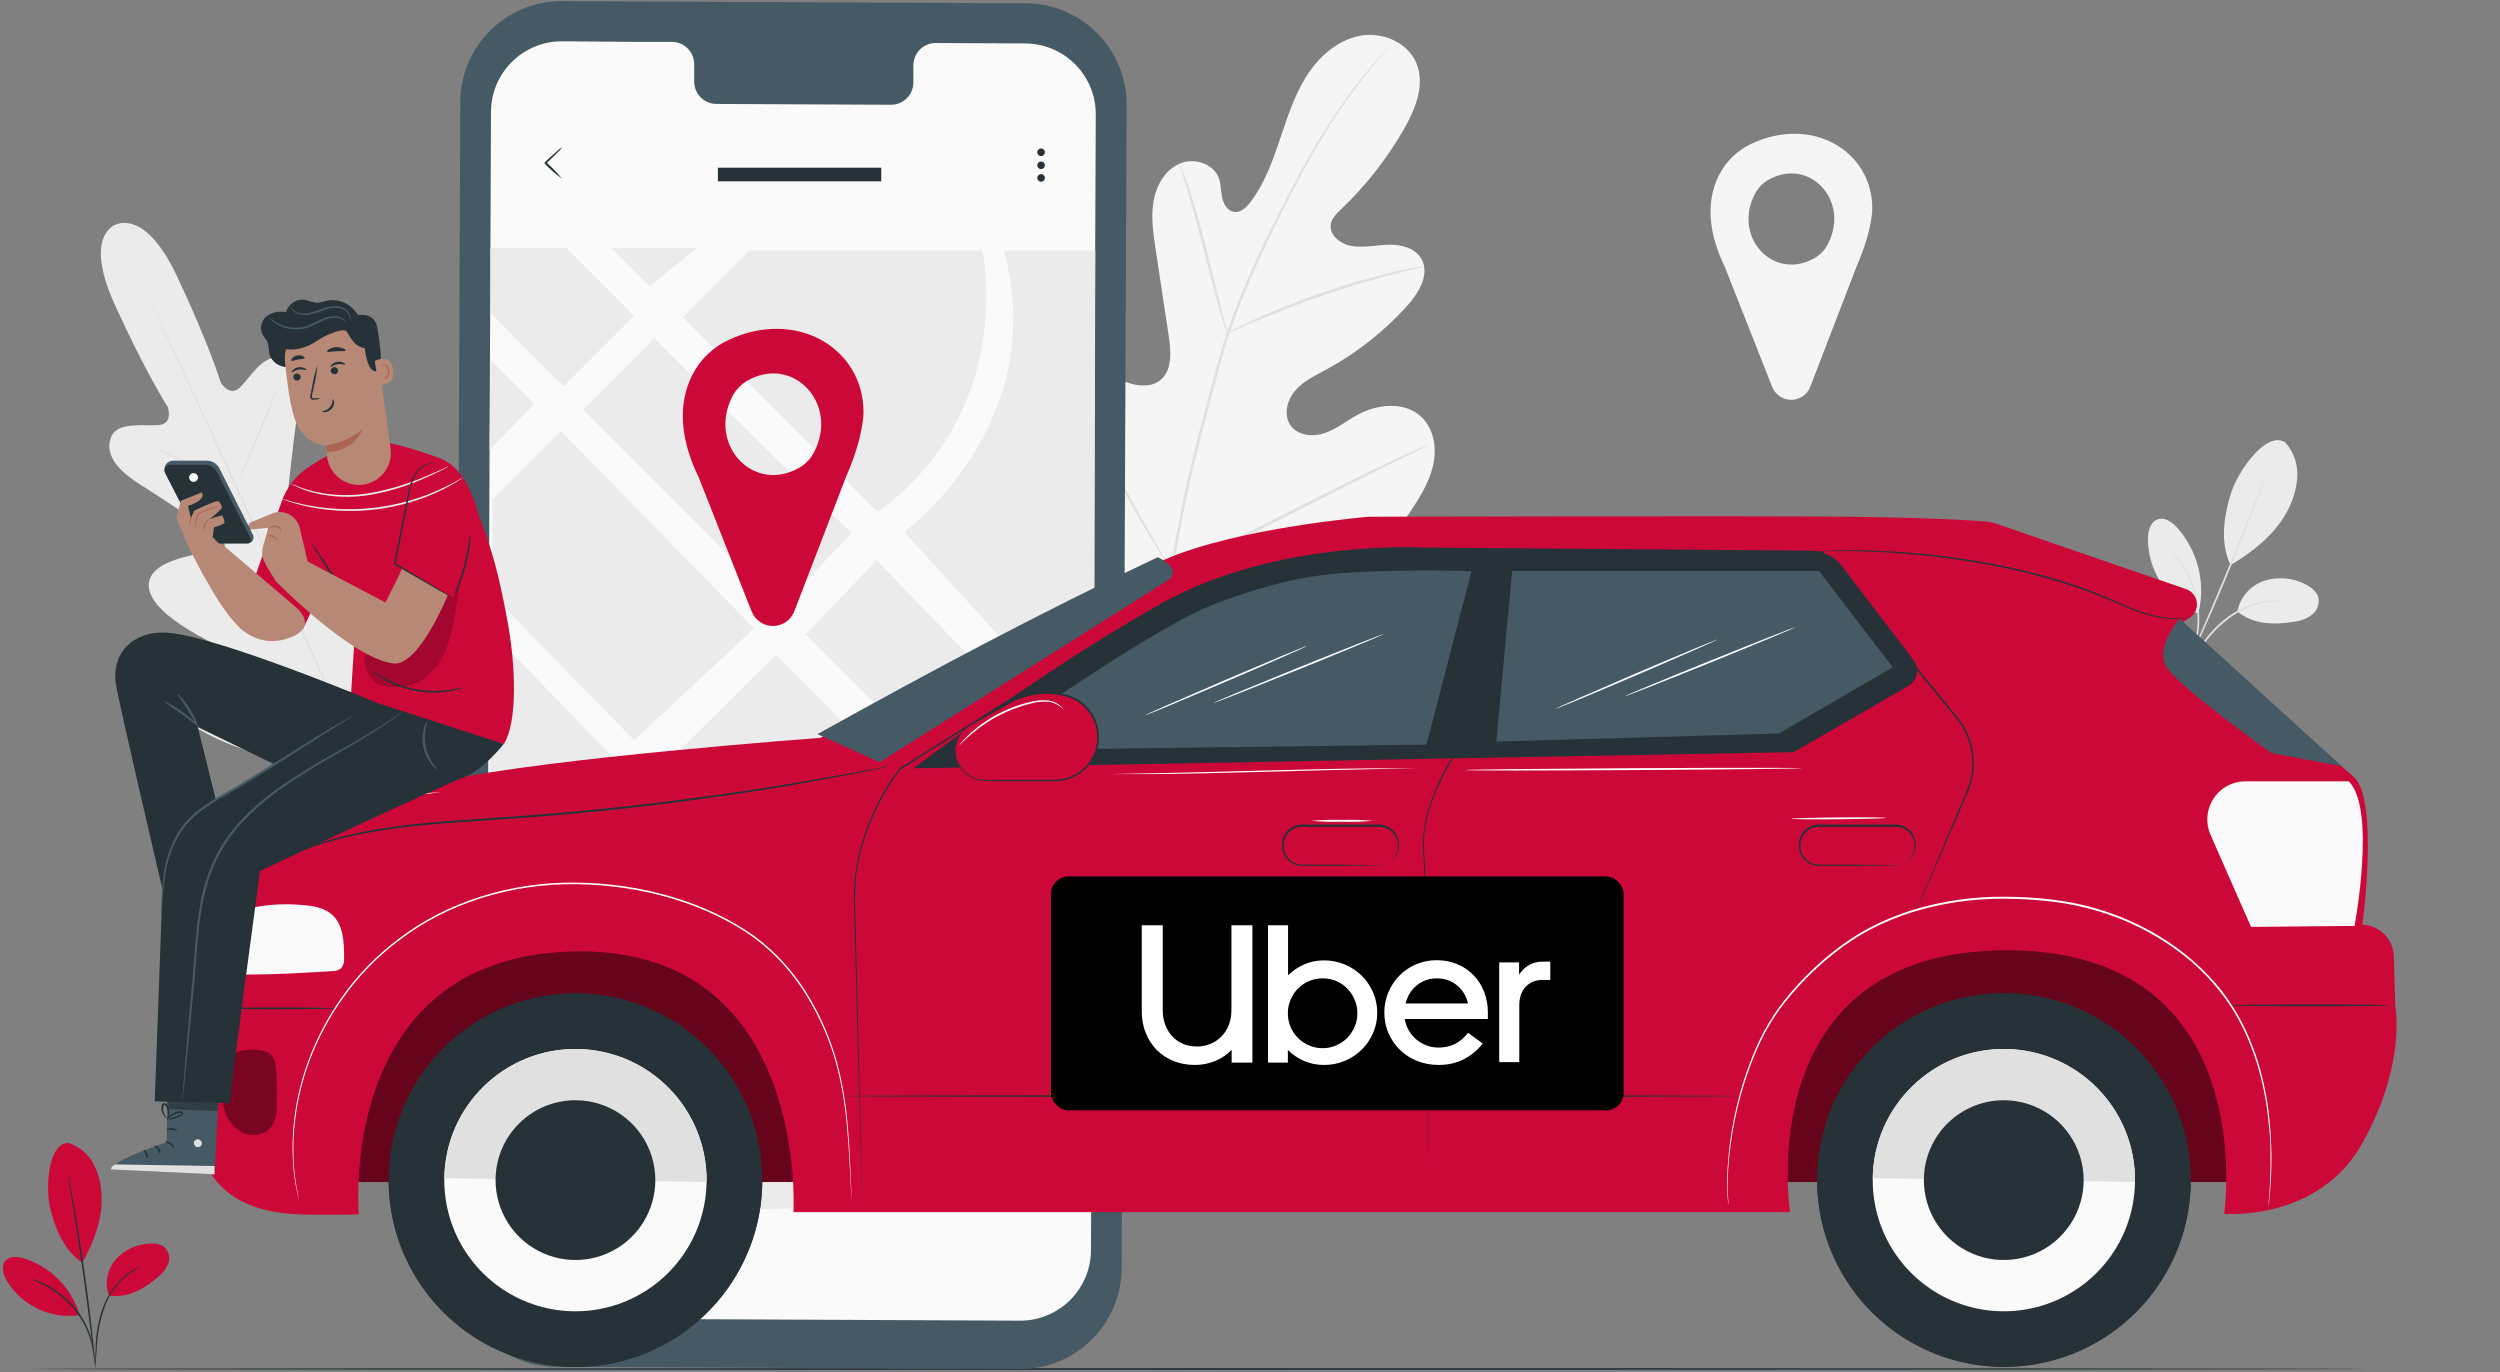
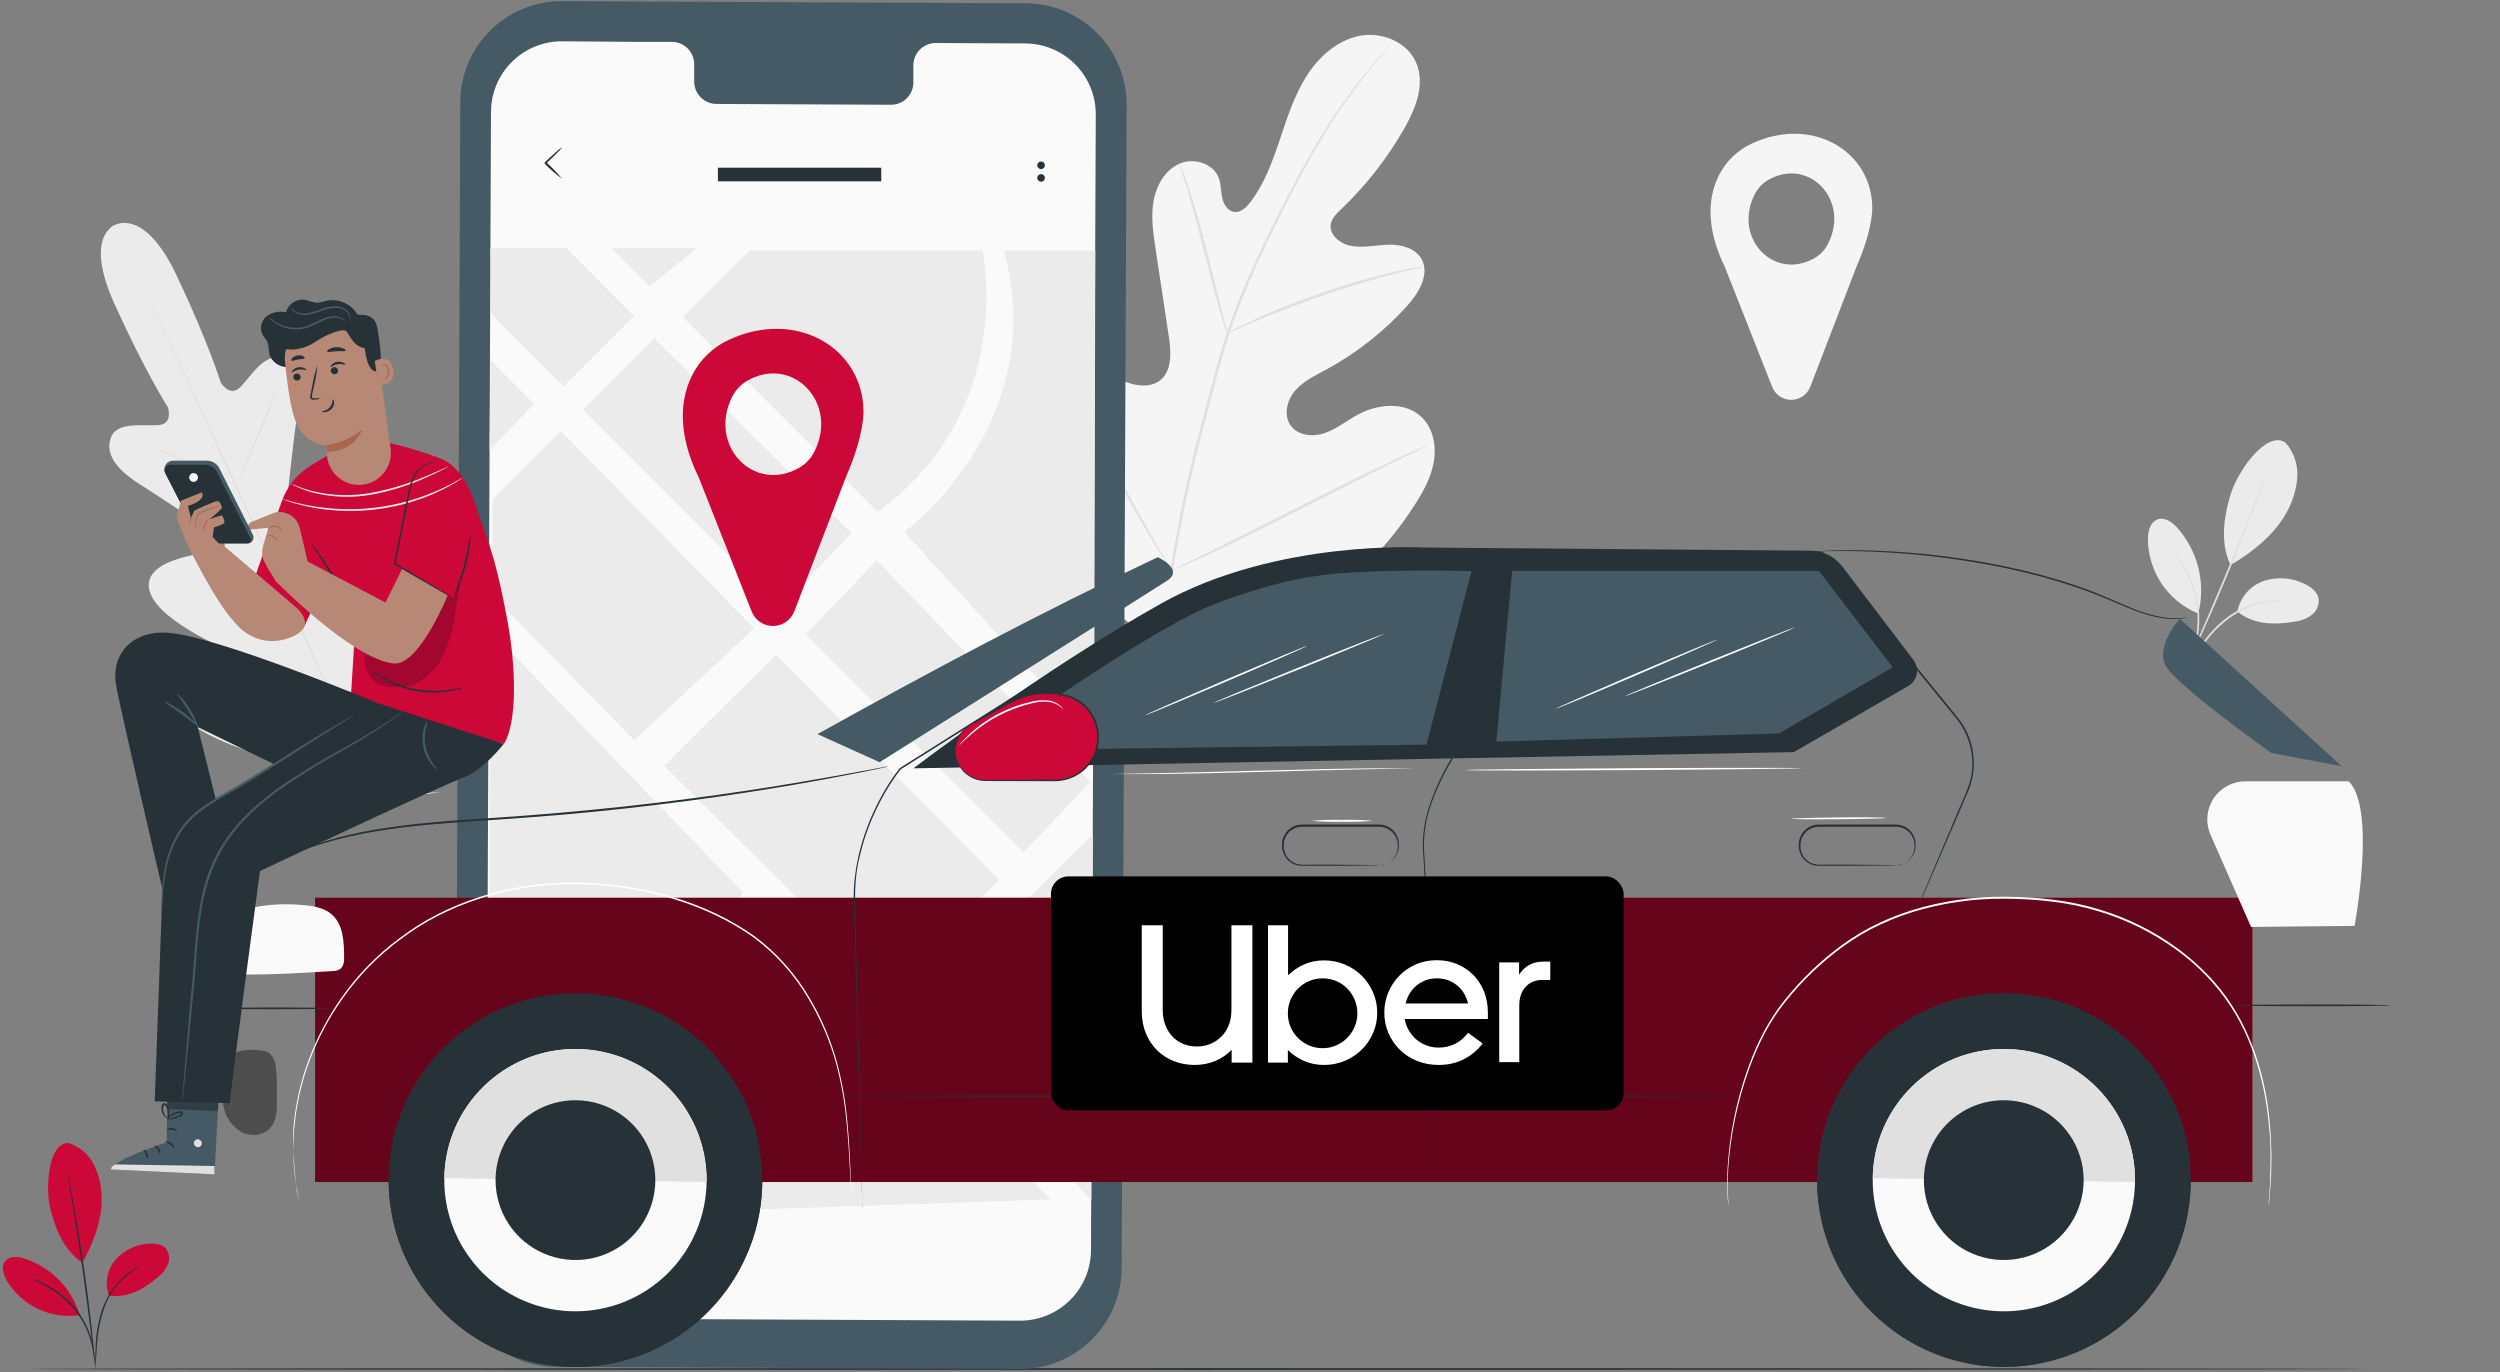
<svg xmlns="http://www.w3.org/2000/svg" width="716px" height="393px" viewBox="0 0 716 393" version="1.1">
  <rect x="0" y="0" width="716" height="393" fill="#808080" stroke="none" />
  <title>uber-banner01</title>
  <desc>Created with Sketch.</desc>
  <g id="Page-1" stroke="none" stroke-width="1" fill="none" fill-rule="evenodd">
    <g id="Car-rental-pana" transform="translate(0, -28)" />
    <g id="uber-banner01">
      <g id="uber-banner1" fill-rule="nonzero">
        <g id="freepik--background-complete--inject-5" transform="translate(28, 9)">
          <path d="M626.46,117.67 C628.935,120.409 630.191,124.037 629.94,127.72 C629.667,131.369 628.558,134.907 626.7,138.06 C623.3,144.24 616.94,149.26 610.84,152.81 C607.34,145.81 609.5,136.98 610.84,132.58 C613.01,125.58 621.17,114.35 626.42,117.67" id="Path" fill="#EBEBEB" />
          <path d="M612.79,166.11 C613.582,162.028 616.502,158.685 620.44,157.35 C624.361,156.084 628.627,156.444 632.28,158.35 C633.96,159.19 635.62,160.47 636.03,162.35 C636.299,164.124 635.597,165.906 634.19,167.02 C632.789,168.102 631.125,168.792 629.37,169.02 C623.37,170.02 617.48,169.94 612.79,166.14" id="Path" fill="#EBEBEB" />
          <path d="M597.63,183.1 C597.841,182.663 598.088,182.245 598.37,181.85 L600.51,178.53 C602.35,175.77 604.89,171.78 608.95,168.53 C612.35,165.713 616.441,163.856 620.8,163.15 C622.124,162.956 623.468,162.922 624.8,163.05 C625.159,163.079 625.517,163.129 625.87,163.2 C626.12,163.2 626.24,163.27 626.24,163.29 C624.45,163.182 622.655,163.256 620.88,163.51 C616.604,164.326 612.606,166.215 609.26,169 C605.26,172.15 602.72,176.06 600.81,178.77 C599.86,180.14 599.09,181.25 598.53,182 C598.267,182.395 597.966,182.764 597.63,183.1 L597.63,183.1 Z" id="Path" fill="#E0E0E0" />
          <path d="M621,126.8 C620.957,127.008 620.896,127.212 620.82,127.41 L620.24,129.12 C619.72,130.61 618.94,132.74 617.96,135.37 C615.96,140.63 613.17,147.86 609.88,155.77 C606.59,163.68 603.45,170.77 601.1,175.89 C599.93,178.44 598.96,180.49 598.28,181.89 C597.95,182.55 597.68,183.09 597.48,183.51 C597.394,183.703 597.29,183.887 597.17,184.06 C597.218,183.856 597.288,183.658 597.38,183.47 C597.57,183.04 597.8,182.47 598.1,181.8 L600.77,175.72 C603.03,170.58 606.12,163.47 609.41,155.56 C612.7,147.65 615.57,140.45 617.62,135.22 L620.05,129.03 C620.33,128.35 620.55,127.79 620.73,127.36 C620.799,127.164 620.889,126.976 621,126.8 Z" id="Path" fill="#E0E0E0" />
          <path d="M601.73,166.18 C603.675,157.658 601.389,148.721 595.59,142.18 C594.13,140.55 591.98,139.01 589.92,139.75 C587.86,140.49 587.2,143.06 587.16,145.25 C587.15,154.596 592.758,163.032 601.38,166.64" id="Path" fill="#EBEBEB" />
          <path d="M594,148.71 C594.354,149.006 594.672,149.342 594.95,149.71 C595.312,150.096 595.646,150.507 595.95,150.94 C596.32,151.45 596.78,151.99 597.19,152.67 C597.665,153.387 598.102,154.128 598.5,154.89 C598.974,155.755 599.398,156.646 599.77,157.56 C600.623,159.664 601.234,161.858 601.59,164.1 C601.911,166.346 601.971,168.621 601.77,170.88 C601.679,171.865 601.529,172.843 601.32,173.81 C601.155,174.656 600.938,175.491 600.67,176.31 C600.469,176.989 600.232,177.657 599.96,178.31 C599.774,178.811 599.553,179.299 599.3,179.77 C599.124,180.191 598.906,180.593 598.65,180.97 C598.54,180.97 599.47,179.2 600.33,176.2 C600.565,175.388 600.755,174.563 600.9,173.73 C601.086,172.775 601.219,171.81 601.3,170.84 C601.476,168.616 601.405,166.379 601.09,164.17 C600.734,161.971 600.147,159.816 599.34,157.74 C598.94,156.79 598.57,155.89 598.13,155.08 C597.752,154.319 597.334,153.578 596.88,152.86 C595.2,150.2 593.86,148.78 594,148.71 Z" id="Path" fill="#E0E0E0" />
          <path d="M5.06,55.34 C5.06,55.34 -4.14,58.34 4.78,78.04 C13.7,97.74 20.07,107.62 20.07,107.62 C20.07,107.62 21.6,112.17 17.8,112.69 C14,113.21 5.8,111.5 3.88,116.03 C1.88,120.72 5.18,125.39 12.03,129.68 C18.88,133.97 33.55,143.9 34.87,144.8 C36.19,145.7 37.41,147.8 34.87,148.6 C32.33,149.4 13.6,150.44 14.64,159.3 C15.68,168.16 36.74,177 39,178 C41.26,179 41.79,180 41.54,181.28 C41.29,182.56 34.96,182.28 29.64,182.84 C24.32,183.4 18.25,184.9 19.28,189.96 C20.31,195.02 32.5,206.13 63.16,210.59 L77.5,211.73 L85.88,199.96 C102.3,173.69 101.7,157.21 98.51,153.15 C95.32,149.09 90.21,152.73 86.38,156.45 C82.55,160.17 78.62,165.15 77.5,164.52 C76.38,163.89 75.93,162.85 76.63,160.46 C77.33,158.07 84.24,136.32 78.15,129.8 C72.06,123.28 59.15,136.88 56.91,138.32 C54.67,139.76 53.86,137.42 54.02,135.85 C54.18,134.28 56.08,116.65 57.24,108.65 C58.4,100.65 56.95,95.15 52.1,93.65 C47.42,92.17 43.4,99.55 40.55,102.11 C37.7,104.67 35.22,100.56 35.22,100.56 C35.22,100.56 31.81,89.34 22.53,69.78 C13.25,50.22 4.86,55.49 4.86,55.49" id="Path" fill="#EBEBEB" />
          <path d="M78.1,215.12 C71.34,200.72 59.76,174.94 49.7,152.86 C39.64,130.78 30.52,110.8 23.83,96.38 L15.9,79.3 L13.75,74.66 L13.2,73.44 C13.125,73.297 13.058,73.151 13,73 C13,73 13.08,73.13 13.22,73.4 L13.81,74.6 C14.32,75.67 15.07,77.22 16.04,79.21 C17.97,83.21 20.72,89.02 24.1,96.21 C30.86,110.6 40.03,130.56 50.1,152.64 C60.17,174.72 71.7,200.56 78.39,215" id="Path" fill="#E0E0E0" />
          <path d="M15.3,118.88 C15.643,118.958 15.978,119.068 16.3,119.21 C16.92,119.44 17.82,119.81 18.92,120.27 C21.12,121.2 24.13,122.56 27.43,124.12 L35.85,128.12 L38.41,129.32 C38.731,129.45 39.04,129.611 39.33,129.8 C38.985,129.736 38.649,129.628 38.33,129.48 C37.7,129.25 36.81,128.88 35.71,128.41 C33.51,127.41 30.52,126.06 27.23,124.5 L18.78,120.5 L16.22,119.31 C15.898,119.202 15.589,119.058 15.3,118.88 Z" id="Path" fill="#E0E0E0" />
          <path d="M40.34,129 C40.23,129 42.76,122.62 45.99,114.87 C49.22,107.12 51.99,100.87 52.05,100.87 C52.11,100.87 49.64,107.25 46.4,115.01 C43.16,122.77 40.46,129 40.34,129 Z" id="Path" fill="#E0E0E0" />
          <path d="M54.26,163.55 C54.439,163.245 54.651,162.96 54.89,162.7 C55.37,162.09 55.98,161.34 56.7,160.45 C58.22,158.55 60.32,155.91 62.53,152.92 C64.74,149.93 66.65,147.17 68.02,145.15 L69.64,142.76 C69.823,142.458 70.034,142.173 70.27,141.91 C70.15,142.244 69.985,142.56 69.78,142.85 C69.44,143.45 68.93,144.29 68.28,145.32 C66.98,147.39 65.11,150.2 62.88,153.19 C60.65,156.18 58.53,158.8 56.94,160.65 C56.14,161.57 55.49,162.31 55.02,162.81 C54.798,163.087 54.543,163.335 54.26,163.55 Z" id="Path" fill="#E0E0E0" />
          <path d="M29.6,159.44 C29.935,159.418 30.27,159.438 30.6,159.5 L33.25,159.83 C35.48,160.14 38.56,160.59 41.96,161.11 C45.36,161.63 48.43,162.11 50.65,162.51 L53.28,162.99 C53.605,163.028 53.924,163.105 54.23,163.22 C53.895,163.242 53.56,163.222 53.23,163.16 L50.59,162.83 C48.35,162.52 45.27,162.07 41.87,161.55 C38.47,161.03 35.4,160.55 33.18,160.15 L30.56,159.67 C30.232,159.629 29.91,159.552 29.6,159.44 Z" id="Path" fill="#E0E0E0" />
          <path d="M38,191.55 C38.419,191.539 38.837,191.57 39.25,191.64 L42.65,192.06 C45.51,192.43 49.46,192.97 53.82,193.6 C58.18,194.23 62.13,194.82 64.98,195.28 L68.36,195.83 C68.777,195.887 69.188,195.977 69.59,196.1 C69.168,196.111 68.746,196.08 68.33,196.01 L64.94,195.59 C62.08,195.22 58.12,194.67 53.76,194.04 C49.4,193.41 45.45,192.82 42.6,192.37 L39.23,191.81 C38.813,191.762 38.401,191.675 38,191.55 Z" id="Path" fill="#E0E0E0" />
          <path d="M68.87,195.78 C69.093,195.388 69.351,195.017 69.64,194.67 C70.2,193.91 70.94,192.93 71.83,191.74 C73.68,189.26 76.22,185.83 78.92,181.96 C81.62,178.09 83.98,174.53 85.66,171.96 L87.66,168.89 C87.887,168.503 88.144,168.135 88.43,167.79 C88.255,168.204 88.044,168.603 87.8,168.98 C87.37,169.73 86.73,170.81 85.92,172.12 C84.3,174.76 81.98,178.36 79.27,182.23 C76.56,186.1 73.99,189.52 72.07,191.95 C71.07,193.16 70.32,194.14 69.76,194.8 C69.496,195.155 69.198,195.483 68.87,195.78 L68.87,195.78 Z" id="Path" fill="#E0E0E0" />
          <path d="M302.47,173.65 C276.85,160.76 267.21,131.34 264.21,104.08 C263.71,99.53 262.52,94.83 264.1,90.55 C265.68,86.27 270.31,82.82 274.64,84.15 C278.23,85.24 280.26,88.94 282.64,91.9 C285.776,95.855 289.968,98.84 294.73,100.51 C297.83,101.59 301.53,101.99 304.15,100.01 C307.74,97.29 307.42,91.83 306.74,87.33 C305.473,78.937 304.207,70.55 302.94,62.17 C302.26,57.67 301.59,53.08 302.37,48.6 C303.15,44.12 305.67,39.71 309.78,37.89 C313.89,36.07 319.55,37.77 321.09,42.05 C321.73,43.83 321.63,45.79 322.03,47.64 C322.43,49.49 323.59,51.43 325.44,51.7 C327.29,51.97 328.94,50.43 330.09,48.91 C334.09,43.7 336.39,37.38 338.5,31.13 C340.61,24.88 342.6,18.5 346.1,12.93 C349.6,7.36 354.87,2.59 361.26,1.29 C367.65,-0.01 375.11,2.98 377.65,9.08 C380.19,15.18 377.43,22.17 374.14,27.89 C369.283,36.386 363.22,44.133 356.14,50.89 C354.86,52.1 353.48,53.41 353.14,55.16 C352.6,58.3 355.87,60.87 358.98,61.43 C362.5,62.06 366.09,61.19 369.66,61.09 C373.23,60.99 377.26,62 379.07,65.09 C381.58,69.43 378.43,74.81 375.07,78.52 C368.401,85.946 360.502,92.167 351.72,96.91 C348.58,98.6 345.25,100.17 342.91,102.91 C340.57,105.65 339.55,109.91 341.62,112.84 C343.69,115.77 347.98,116.2 351.36,115.05 C354.74,113.9 357.57,111.57 360.7,109.85 C366.55,106.62 374.6,105.85 379.34,110.66 C382.45,113.8 383.39,118.66 382.68,123.05 C381.97,127.44 379.82,131.42 377.46,135.16 C369.22,148.23 357.88,159.44 344.24,166.49 C330.6,173.54 317.5,176.81 302.48,173.66" id="Path" fill="#F5F5F5" />
          <path d="M307,155.63 C309.372,140.203 312.624,124.925 316.74,109.87 L319.92,98 C320.97,94.11 322.01,90.25 323.26,86.54 C325.674,79.416 328.481,72.432 331.67,65.62 C334.67,59.1 337.74,53.02 340.67,47.35 C343.6,41.68 346.45,36.46 349.23,31.81 C353.591,24.45 358.53,17.448 364,10.87 C365.93,8.54 367.49,6.78 368.56,5.61 L369.78,4.28 C369.913,4.12 370.06,3.973 370.22,3.84 C370.115,4.017 369.991,4.181 369.85,4.33 L368.68,5.72 C367.68,6.93 366.14,8.72 364.25,11.08 C358.893,17.708 354.04,24.728 349.73,32.08 C346.98,36.74 344.18,41.97 341.28,47.64 C338.38,53.31 335.33,59.4 332.36,65.91 C329.193,72.719 326.402,79.696 324,86.81 C322.76,90.51 321.73,94.33 320.68,98.23 C319.63,102.13 318.59,106.09 317.52,110.09 C313.406,125.115 310.138,140.359 307.73,155.75" id="Path" fill="#E0E0E0" />
          <path d="M323.49,86.48 C323.183,85.888 322.941,85.264 322.77,84.62 C322.36,83.41 321.77,81.62 321.17,79.45 C319.89,75.05 318.32,68.93 316.62,62.17 C314.92,55.41 313.26,49.32 311.92,44.96 C311.25,42.78 310.69,41.02 310.29,39.81 C310.043,39.191 309.862,38.547 309.75,37.89 C310.098,38.456 310.38,39.06 310.59,39.69 C311.09,40.87 311.73,42.61 312.48,44.78 C313.97,49.1 315.72,55.19 317.43,61.96 L321.74,79.29 C322.267,81.37 322.717,83.117 323.09,84.53 C323.297,85.163 323.432,85.817 323.49,86.48 Z" id="Path" fill="#E0E0E0" />
          <path d="M379.82,67.29 C379.084,67.564 378.324,67.768 377.55,67.9 C376.09,68.25 373.96,68.74 371.36,69.43 C366.14,70.77 358.99,72.87 351.21,75.53 C343.43,78.19 336.49,80.94 331.53,83.05 C329.04,84.05 327.05,84.99 325.67,85.6 C324.973,85.962 324.243,86.257 323.49,86.48 C324.118,86.025 324.788,85.63 325.49,85.3 C326.83,84.6 328.79,83.62 331.25,82.5 C336.17,80.24 343.1,77.42 350.9,74.73 C357.554,72.422 364.323,70.46 371.18,68.85 C373.81,68.23 375.96,67.85 377.45,67.58 C378.229,67.407 379.022,67.31 379.82,67.29 L379.82,67.29 Z" id="Path" fill="#E0E0E0" />
          <path d="M307.57,154.46 C307.375,154.27 307.207,154.055 307.07,153.82 C306.72,153.29 306.3,152.64 305.78,151.82 C304.66,150.12 303.11,147.62 301.24,144.51 C297.49,138.28 292.58,129.51 287.29,119.76 C282,110.01 277.17,101.25 273.55,95 L269.25,87.56 L268.09,85.56 C267.938,85.33 267.817,85.081 267.73,84.82 C267.927,85.012 268.095,85.231 268.23,85.47 L269.52,87.47 C270.64,89.17 272.19,91.67 274.06,94.79 C277.81,101.02 282.73,109.79 288.06,119.54 C293.39,129.29 298.17,138.08 301.79,144.38 L306.09,151.83 C306.56,152.64 306.94,153.32 307.25,153.83 C307.38,154.027 307.488,154.238 307.57,154.46 Z" id="Path" fill="#E0E0E0" />
          <path d="M380.92,118.55 C380.699,118.72 380.457,118.861 380.2,118.97 L378.08,120 L370.23,123.86 C363.6,127.13 354.49,131.74 344.44,136.86 C334.39,141.98 325.22,146.5 318.52,149.63 C315.17,151.19 312.45,152.43 310.52,153.25 L308.33,154.17 C308.082,154.3 307.816,154.392 307.54,154.44 C307.763,154.273 308.005,154.132 308.26,154.02 L310.38,152.95 L318.24,149.09 C324.87,145.83 333.97,141.22 344.03,136.09 C354.09,130.96 363.24,126.45 369.94,123.32 C373.29,121.76 376.01,120.52 377.94,119.7 L380.13,118.78 C380.38,118.663 380.646,118.586 380.92,118.55 Z" id="Path" fill="#E0E0E0" />
          <path d="M508.22,50.65 C508.22,34.33 491.08,24 473.6,32.17 C469.65,34.023 466.417,37.121 464.4,40.99 C460.01,49.51 461.95,59.23 465.94,67.31 L479.54,101.78 C480.417,104.03 482.585,105.512 485,105.512 C487.415,105.512 489.583,104.03 490.46,101.78 L503.8,67.12 C508.41,56.53 508.22,50.65 508.22,50.65 Z M491.8,64.85 C480.05,71.68 468.14,59.05 474.58,46.59 C475.42,44.928 476.718,43.54 478.32,42.59 C490.07,35.76 501.97,48.39 495.53,60.85 C494.693,62.512 493.399,63.899 491.8,64.85 L491.8,64.85 Z" id="Shape" fill="#F5F5F5" />
        </g>
        <g id="freepik--Floor--inject-5" transform="translate(8, 391)" fill="#263238">
          <path d="M670,1.08 C670,1.23 520,1.34 335.06,1.34 C150.12,1.34 0.06,1.23 0.06,1.08 C0.06,0.93 150,0.82 335.06,0.82 C520.12,0.82 670,0.94 670,1.08 Z" id="Path" />
        </g>
        <g id="freepik--Device--inject-5" transform="translate(130, 0)">
          <path d="M162.16,392.08 L29.24,391.47 C13.263,391.371 0.376,378.367 0.42,362.39 L1.83,29.16 C1.924,13.175 14.935,0.28 30.92,0.33 L163.84,0.94 C179.809,1.039 192.693,14.03 192.66,30 L191.25,363.23 C191.167,379.223 178.153,392.13 162.16,392.08 Z" id="Path" fill="#455A64" />
          <path d="M163.65,12.44 L137.88,12.32 C134.348,12.386 131.534,15.297 131.59,18.83 L131.59,23.51 C131.617,25.207 130.968,26.844 129.786,28.061 C128.604,29.279 126.987,29.976 125.29,30 L75.05,29.77 C71.52,29.666 68.736,26.731 68.82,23.2 L68.82,18.52 C68.882,15.014 66.115,12.109 62.61,12 L53.55,12 L31,11.83 C19.803,11.775 10.681,20.804 10.62,32 L9.25,357.26 C9.2,368.456 18.234,377.575 29.43,377.63 L162.09,378.24 C167.469,378.264 172.636,376.15 176.457,372.364 C180.277,368.577 182.436,363.429 182.46,358.05 L183.83,32.8 C183.854,27.424 181.741,22.259 177.957,18.441 C174.172,14.622 169.026,12.464 163.65,12.44 Z" id="Path" fill="#FAFAFA" />
          <polygon id="Path" fill="#EBEBEB" points="10.46 71.05 32.2 71.05 51.6 90.46 31.43 110.63 10.69 89.88" />
          <polygon id="Path" fill="#EBEBEB" points="56.03 81.94 45.13 71.05 69.65 71.05" />
          <path d="M65.56,90.84 L84.65,71.75 L151.35,71.75 C151.35,71.75 161.56,117.35 121.35,146.63 L65.56,90.84 Z" id="Path" fill="#EBEBEB" />
          <polygon id="Path" fill="#EBEBEB" points="57.39 96.92 36.97 117.35 93.48 173.86 113.9 152.75" />
          <polygon id="Path" fill="#EBEBEB" points="10.21 128.93 23.01 115.65 10.46 103.1" />
          <polygon id="Path" fill="#EBEBEB" points="30.67 123.48 11.01 143.14 11.01 170.46 51.6 211.99 85.99 179.99" />
          <path d="M129,152.36 C129,152.36 171.12,121.48 157.5,71.75 L183.69,71.75 L183.37,212.11 L129,152.36 Z" id="Path" fill="#EBEBEB" />
          <polygon id="Path" fill="#EBEBEB" points="121.08 160.46 100.72 181.72 163.16 244.17 182.26 223.93" />
          <polygon id="Path" fill="#EBEBEB" points="92.21 187.54 60.2 219.32 124.22 282.89 156.17 252" />
          <polygon id="Path" fill="#EBEBEB" points="75.43 346.77 124.37 296.05 170.92 343.5" />
          <path d="M132,289.5 L183,239 C183,241.24 182.56,343.71 182.56,343.71 L132,289.5 Z" id="Path" fill="#EBEBEB" />
          <polygon id="Path" fill="#EBEBEB" points="88.37 261.14 117.28 290.05 60.2 348.95 33.83 317.32" />
          <path d="M10.26,321.42 C12.99,321.15 82.9,255.68 82.9,255.68 L10.26,180.41 L10.26,321.42 Z" id="Path" fill="#EBEBEB" />
          <polyline id="Path" fill="#EBEBEB" points="9.25 336.34 26.08 321.42 49.39 348.95 9.25 348.95 9.25 338.42" />
          <path d="M31,51.23 C29.221,49.918 27.549,48.466 26,46.89 L26,46.89 C26,46.13 26,46.68 26,46.51 L26,46.51 L26,46.51 L26.07,46.45 L26.19,46.34 L26.44,46.11 L26.92,45.66 L27.83,44.82 L29.4,43.42 C29.876,42.934 30.414,42.514 31,42.17 C30.643,42.714 30.212,43.205 29.72,43.63 L28.22,45.11 L27.33,45.97 L26.85,46.43 L26.61,46.66 L26.48,46.77 L26.42,46.83 L26.42,46.83 L26.42,46.83 L26.42,46.45 L26.42,46.45 C28.069,47.922 29.6,49.52 31,51.23 L31,51.23 Z" id="Path" fill="#263238" />
-           <path d="M169.25,43.6 C169.254,44.043 168.99,44.444 168.582,44.615 C168.174,44.786 167.702,44.694 167.389,44.381 C167.076,44.068 166.984,43.596 167.155,43.188 C167.326,42.78 167.727,42.516 168.17,42.52 C168.766,42.52 169.25,43.004 169.25,43.6 Z" id="Path" fill="#263238" />
          <path d="M168.94,46.57 C169.252,46.882 169.346,47.351 169.177,47.758 C169.009,48.166 168.611,48.431 168.17,48.431 C167.729,48.431 167.331,48.166 167.163,47.758 C166.994,47.351 167.088,46.882 167.4,46.57 C167.828,46.151 168.512,46.151 168.94,46.57 Z" id="Path" fill="#263238" />
          <path d="M169.25,51.07 C169.196,51.629 168.727,52.056 168.165,52.056 C167.603,52.056 167.134,51.629 167.08,51.07 C167.04,50.657 167.238,50.258 167.59,50.04 C167.942,49.821 168.388,49.821 168.74,50.04 C169.092,50.258 169.29,50.657 169.25,51.07 Z" id="Path" fill="#263238" />
          <rect id="Rectangle" fill="#263238" x="75.61" y="48.03" width="46.78" height="3.9" />
          <path d="M117.3,118 C117.3,99.78 98.16,88.24 78.64,97.37 C74.223,99.433 70.61,102.895 68.36,107.22 C63.45,116.73 65.62,127.59 70.07,136.61 L85.27,175.12 C86.252,177.631 88.673,179.284 91.37,179.284 C94.067,179.284 96.488,177.631 97.47,175.12 L112.36,136.41 C117.52,124.61 117.3,118 117.3,118 Z M99,133.9 C85.88,141.53 72.58,127.43 79.77,113.51 C80.717,111.674 82.163,110.143 83.94,109.09 C97.07,101.46 110.37,115.56 103.17,129.48 C102.227,131.319 100.781,132.851 99,133.9 L99,133.9 Z" id="Shape" fill="#CC0839" />
        </g>
        <g id="freepik--Car--inject-5" transform="translate(55, 147)">
          <rect id="Rectangle" fill="#CC0839" x="35.25" y="110.12" width="554.82" height="81.41" />
          <g id="Group" opacity="0.5" transform="translate(35, 110)" fill="#000000">
            <rect id="Rectangle" x="0.25" y="0.12" width="554.82" height="81.41" />
          </g>
          <circle id="Oval" fill="#263238" transform="translate(109.811, 190.976) rotate(-3.85) translate(-109.811, -190.976) " cx="109.811" cy="190.976" r="53.5" />
          <path d="M56.32,190.07 C56.32,190.12 56.32,190.17 56.32,190.21 C56.043,209.324 65.984,227.133 82.399,236.93 C98.813,246.727 119.207,247.022 135.899,237.705 C152.59,228.388 163.043,210.874 163.32,191.76 C163.32,191.71 163.32,191.66 163.32,191.62 L56.32,190.07 Z" id="Path" fill="#263238" />
          <path d="M72.25,190.44 C72.025,205.632 80.975,219.463 94.925,225.483 C108.875,231.502 125.078,228.524 135.977,217.938 C146.875,207.351 150.322,191.242 144.71,177.123 C139.098,163.004 125.532,153.656 110.34,153.44 C89.607,153.145 72.557,169.707 72.25,190.44 Z" id="Path" fill="#FAFAFA" />
          <path d="M110.34,153.43 C89.605,153.13 72.552,169.695 72.25,190.43 L147.36,191.52 C147.655,170.779 131.081,153.726 110.34,153.43 Z" id="Path" fill="#E0E0E0" />
          <path d="M86.93,190.65 C86.793,199.904 92.246,208.33 100.744,211.996 C109.242,215.662 119.113,213.848 125.751,207.398 C132.389,200.949 134.488,191.135 131.069,182.534 C127.649,173.934 119.385,168.24 110.13,168.11 C104.064,168.022 98.212,170.347 93.861,174.574 C89.51,178.802 87.017,184.584 86.93,190.65 L86.93,190.65 Z" id="Path" fill="#263238" />
          <circle id="Oval" fill="#263238" transform="translate(518.928, 190.926) rotate(-3.32) translate(-518.928, -190.926) " cx="518.928" cy="190.926" r="53.5" />
          <path d="M465.42,190.07 C465.42,190.12 465.42,190.17 465.42,190.21 C465.143,209.324 475.084,227.133 491.499,236.93 C507.913,246.727 528.307,247.022 544.999,237.705 C561.69,228.388 572.143,210.874 572.42,191.76 C572.42,191.71 572.42,191.66 572.42,191.62 L465.42,190.07 Z" id="Path" fill="#263238" />
          <path d="M481.35,190.44 C481.125,205.632 490.075,219.463 504.025,225.483 C517.975,231.502 534.178,228.524 545.077,217.938 C555.975,207.351 559.422,191.242 553.81,177.123 C548.198,163.004 534.632,153.656 519.44,153.44 C498.707,153.145 481.657,169.707 481.35,190.44 Z" id="Path" fill="#FAFAFA" />
          <path d="M519.44,153.43 C498.705,153.13 481.652,169.695 481.35,190.43 L556.46,191.52 C556.755,170.779 540.181,153.726 519.44,153.43 Z" id="Path" fill="#E0E0E0" />
          <path d="M496,190.65 C495.863,199.904 501.316,208.33 509.814,211.996 C518.312,215.662 528.183,213.848 534.821,207.398 C541.459,200.949 543.558,191.135 540.139,182.534 C536.719,173.934 528.455,168.24 519.2,168.11 C513.134,168.022 507.282,170.347 502.931,174.574 C498.58,178.802 496.087,184.584 496,190.65 L496,190.65 Z" id="Path" fill="#263238" />
-           <path d="M179.93,64.32 C179.93,64.32 101.15,70.13 71.93,76.68 C51.35,81.29 11.67,89.26 12.15,114.22 L15.3,132.12 C15.3,132.12 0.59,138.84 0.59,156 C0.59,173.16 -3,199.76 31.36,200.83 C37.02,201 47.77,200.83 47.77,200.83 C47.77,200.83 41.18,127.65 108.4,125.51 C176.79,123.33 172.25,200.16 172.25,200.16 L457.68,200.16 C457.68,200.16 445.96,125.31 519.58,125.16 C593.2,125.01 582,200.65 582,200.65 C582,200.65 609.08,202.99 621.68,180.23 C634.28,157.47 631.01,141.23 631.01,141.23 L630.59,126.84 C630.424,121.94 626.49,118.006 621.59,117.84 L621.59,117.84 C621.59,117.84 626.51,81.62 618.96,75.35 C611.41,69.08 570.04,31.25 570.04,31.25 L572.04,30.02 C573.553,29.063 574.381,27.322 574.168,25.544 C573.954,23.767 572.737,22.271 571.04,21.7 C555.33,16.3 524.27,5.61 516.97,3.06 C515.877,2.671 514.737,2.429 513.58,2.34 C509.22,2.01 496.88,1.23 474.23,0.99 C446.64,0.69 337.1,0.99 337.1,0.99 C337.1,0.99 299.4,4.09 278.4,13.33 C256.38,23.05 179.93,64.32 179.93,64.32 Z" id="Path" fill="#CC0839" />
          <g id="Group" opacity="0.4" transform="translate(8, 153)" fill="#000000">
            <path d="M12.57,1 C9.71,0.42 5.33,0.37 3.15,2.3 C1.53,3.74 1.1,6.07 0.86,8.22 C0.401,11.165 0.468,14.169 1.06,17.09 C1.67,20.04 3.482,22.602 6.06,24.16 C8.68,25.58 12.26,25.35 14.29,23.16 C16.15,21.16 16.36,18.16 16.29,15.49 C16.22,11.63 16.53,8.36 15.82,4.57 C15.663,3.765 15.321,3.009 14.82,2.36 C14.315,1.573 13.472,1.066 12.54,0.99" id="Path" />
          </g>
          <path d="M15.32,132.12 C23.68,132.12 31.79,131.66 40.14,131.12 C41.05,131.16 41.946,130.888 42.68,130.35 C43.358,129.506 43.672,128.426 43.55,127.35 C43.55,122.87 43.37,117.77 39.97,114.85 C37.89,113.07 35.04,112.51 32.31,112.26 C25.531,111.528 18.673,112.209 12.17,114.26 L15.32,132.12 Z" id="Path" fill="#FAFAFA" />
-           <path d="M189,197.87 C189,197.87 189,197.63 188.94,197.15 C188.88,196.67 188.86,195.96 188.8,195.05 C188.7,193.19 188.55,190.48 188.36,186.98 C188.17,183.48 187.93,179.19 187.43,174.23 C186.914,168.614 185.927,163.051 184.48,157.6 C182.655,151.016 179.947,144.708 176.43,138.85 C172.447,132.085 167.153,126.183 160.86,121.49 C147.37,111.89 129.14,106.49 110.07,106.23 C91,105.97 72.76,112 59.6,122.11 C53.292,126.777 47.766,132.417 43.23,138.82 C39.269,144.379 36.049,150.43 33.65,156.82 C31.671,162.102 30.312,167.595 29.6,173.19 C29.042,177.409 28.878,181.671 29.11,185.92 C29.274,188.605 29.608,191.277 30.11,193.92 C30.27,194.81 30.4,195.5 30.48,195.98 C30.56,196.46 30.59,196.69 30.59,196.69 C30.59,196.69 30.53,196.46 30.43,196 L30,194 C29.456,191.361 29.095,188.688 28.92,186 C28.648,181.737 28.782,177.458 29.32,173.22 C30.009,167.597 31.352,162.073 33.32,156.76 C35.711,150.319 38.931,144.218 42.9,138.61 C47.447,132.156 52.997,126.47 59.34,121.77 C72.56,111.61 90.84,105.52 110.06,105.77 C129.28,106.02 147.54,111.47 161.14,121.16 C167.471,125.9 172.792,131.856 176.79,138.68 C180.303,144.583 182.995,150.939 184.79,157.57 C186.229,163.044 187.196,168.631 187.68,174.27 C188.15,179.27 188.36,183.53 188.52,187.03 C188.68,190.53 188.79,193.25 188.87,195.11 C188.87,196.02 188.93,196.72 188.95,197.21 C188.97,197.7 189,197.87 189,197.87 Z" id="Path" fill="#FFFFFF" />
+           <path d="M189,197.87 C189,197.87 189,197.63 188.94,197.15 C188.88,196.67 188.86,195.96 188.8,195.05 C188.7,193.19 188.55,190.48 188.36,186.98 C188.17,183.48 187.93,179.19 187.43,174.23 C186.914,168.614 185.927,163.051 184.48,157.6 C182.655,151.016 179.947,144.708 176.43,138.85 C172.447,132.085 167.153,126.183 160.86,121.49 C147.37,111.89 129.14,106.49 110.07,106.23 C91,105.97 72.76,112 59.6,122.11 C53.292,126.777 47.766,132.417 43.23,138.82 C39.269,144.379 36.049,150.43 33.65,156.82 C31.671,162.102 30.312,167.595 29.6,173.19 C29.042,177.409 28.878,181.671 29.11,185.92 C29.274,188.605 29.608,191.277 30.11,193.92 C30.27,194.81 30.4,195.5 30.48,195.98 C30.56,196.46 30.59,196.69 30.59,196.69 C30.59,196.69 30.53,196.46 30.43,196 L30,194 C28.648,181.737 28.782,177.458 29.32,173.22 C30.009,167.597 31.352,162.073 33.32,156.76 C35.711,150.319 38.931,144.218 42.9,138.61 C47.447,132.156 52.997,126.47 59.34,121.77 C72.56,111.61 90.84,105.52 110.06,105.77 C129.28,106.02 147.54,111.47 161.14,121.16 C167.471,125.9 172.792,131.856 176.79,138.68 C180.303,144.583 182.995,150.939 184.79,157.57 C186.229,163.044 187.196,168.631 187.68,174.27 C188.15,179.27 188.36,183.53 188.52,187.03 C188.68,190.53 188.79,193.25 188.87,195.11 C188.87,196.02 188.93,196.72 188.95,197.21 C188.97,197.7 189,197.87 189,197.87 Z" id="Path" fill="#FFFFFF" />
          <path d="M192,199.11 L192,198.51 L191.94,196.74 C191.89,195.16 191.82,192.85 191.72,189.83 C191.55,183.76 191.3,174.89 190.98,163.6 C190.66,152.31 190.29,138.6 189.86,122.9 C189.75,118.97 189.65,114.9 189.53,110.75 C189.46,108.629 189.553,106.506 189.81,104.4 L190.26,101.18 L190.92,97.95 C191.955,93.537 193.447,89.244 195.37,85.14 C197.35,80.838 199.798,76.766 202.67,73 L202.67,73 L202.67,73 L252.1,41.86 L265.45,33.46 C269.95,30.47 274.674,27.832 279.58,25.57 C284.597,23.207 289.746,21.134 295,19.36 C297.62,18.44 300.31,17.69 303,16.89 C305.69,16.09 308.43,15.43 311.21,14.89 C321.693,12.647 332.348,11.309 343.06,10.89 C353.338,10.397 363.635,10.431 373.91,10.99 L374.2,10.99 L374.13,11.28 L360.85,70.69 L360.85,70.69 L360.85,70.69 C358.397,74.719 356.385,79 354.85,83.46 C353.339,87.69 352.66,92.172 352.85,96.66 C353.19,101.05 353.31,105.35 353.42,109.52 C353.53,113.69 353.58,117.73 353.66,121.66 C353.89,137.36 353.95,151.05 353.99,162.33 C354.03,173.61 353.99,182.48 353.99,188.54 C353.99,191.54 353.99,193.87 353.99,195.45 C353.99,196.22 353.99,196.81 353.99,197.22 C353.99,197.63 353.99,197.82 353.99,197.82 C353.99,197.82 353.99,197.61 353.99,197.22 C353.99,196.83 353.99,196.22 353.99,195.45 C353.99,193.87 353.99,191.56 353.99,188.54 C353.99,182.48 353.9,173.61 353.83,162.34 C353.76,151.07 353.66,137.34 353.39,121.66 C353.31,117.74 353.223,113.697 353.13,109.53 C353.01,105.36 352.89,101.08 352.54,96.69 C352.337,92.146 353.016,87.606 354.54,83.32 C356.065,78.824 358.077,74.508 360.54,70.45 L360.54,70.52 C364.61,52.23 369.06,32.27 373.77,11.1 L374,11.4 C363.748,10.848 353.475,10.821 343.22,11.32 C332.534,11.734 321.905,13.072 311.45,15.32 C308.68,15.87 305.98,16.64 303.27,17.32 C300.56,18 297.91,18.87 295.27,19.78 C290.015,21.557 284.867,23.633 279.85,26 C274.968,28.247 270.268,30.868 265.79,33.84 L252.43,42.24 L203,73.31 L203,73.26 C200.134,77.001 197.692,81.049 195.72,85.33 C193.799,89.403 192.311,93.666 191.28,98.05 C189.03,106.62 190.16,115.05 190.18,122.9 L191.18,163.6 C191.45,174.88 191.66,183.76 191.8,189.82 C191.87,192.82 191.91,195.16 191.95,196.74 C191.95,197.507 191.95,198.097 191.95,198.51 C192,198.91 192,199.11 192,199.11 Z" id="Path" fill="#263238" />
          <path d="M373.55,12.64 L374.02,12.64 L375.39,12.59 L380.7,12.46 L400.39,12.08 L466.77,10.94 L466.9,10.94 L466.98,11.04 L476.28,22.43 C485.7,34 494.68,45 502.84,55 L505.84,58.7 C506.811,59.94 507.646,61.281 508.33,62.7 C510.835,68.021 510.97,74.154 508.7,79.58 L505.7,86.58 L496.52,107.82 L494,113.58 L493.33,115.08 C493.18,115.41 493.09,115.58 493.09,115.58 C493.09,115.58 493.15,115.4 493.28,115.06 C493.41,114.72 493.64,114.19 493.9,113.54 C494.47,112.2 495.28,110.24 496.33,107.74 L505.33,86.44 C507.05,81.92 510.08,77.16 509.87,71.36 C509.825,68.412 509.143,65.509 507.87,62.85 C507.2,61.469 506.381,60.165 505.43,58.96 L502.43,55.26 L475.84,22.72 L466.55,11.33 L466.75,11.43 L400.36,12.43 L380.67,12.66 L375.36,12.66 L374,12.66 L373.55,12.64 Z" id="Path" fill="#263238" />
          <path d="M340,100.92 C340,100.92 340.28,100.92 340.79,100.8 C341.54,100.667 342.255,100.381 342.89,99.96 C343.898,99.303 344.652,98.322 345.03,97.18 C345.259,96.47 345.354,95.724 345.31,94.98 C345.286,94.15 345.074,93.336 344.69,92.6 C343.78,90.894 342.014,89.817 340.08,89.79 L333.34,89.79 L317.89,89.79 C316.585,89.792 315.329,90.285 314.37,91.17 C313.434,92.022 312.838,93.183 312.69,94.44 C312.538,95.654 312.762,96.886 313.33,97.97 C313.91,98.988 314.81,99.786 315.89,100.24 C316.959,100.607 318.094,100.746 319.22,100.65 L322.49,100.65 L328.37,100.65 L336.88,100.73 L339.19,100.78 C339.461,100.774 339.733,100.794 340,100.84 C339.731,100.872 339.461,100.888 339.19,100.89 L336.88,100.89 L328.37,100.97 L322.49,100.97 L319.22,100.97 C318.65,100.97 318.1,100.97 317.49,100.97 C316.878,100.933 316.277,100.794 315.71,100.56 C314.524,100.073 313.535,99.204 312.9,98.09 C312.265,96.92 312.017,95.58 312.19,94.26 C312.515,91.356 314.967,89.157 317.89,89.15 L333.34,89.15 L340.09,89.15 C342.169,89.194 344.057,90.372 345.01,92.22 C345.41,93.008 345.626,93.876 345.64,94.76 C345.672,95.54 345.561,96.32 345.31,97.06 C344.887,98.248 344.073,99.257 343,99.92 C342.338,100.341 341.589,100.604 340.81,100.69 C340.55,100.799 340.278,100.876 340,100.92 Z" id="Path" fill="#263238" />
          <path d="M488,100.92 C488,100.92 488.28,100.92 488.79,100.8 C489.54,100.667 490.255,100.381 490.89,99.96 C491.898,99.303 492.652,98.322 493.03,97.18 C493.259,96.47 493.354,95.724 493.31,94.98 C493.286,94.15 493.074,93.336 492.69,92.6 C491.78,90.894 490.014,89.817 488.08,89.79 L481.34,89.79 L465.89,89.79 C464.585,89.792 463.329,90.285 462.37,91.17 C461.434,92.022 460.838,93.183 460.69,94.44 C460.538,95.654 460.762,96.886 461.33,97.97 C461.91,98.988 462.81,99.786 463.89,100.24 C464.959,100.607 466.094,100.746 467.22,100.65 L470.49,100.65 L476.37,100.65 L484.88,100.73 L487.19,100.78 C487.461,100.774 487.733,100.794 488,100.84 C487.731,100.872 487.461,100.888 487.19,100.89 L484.88,100.89 L476.37,100.97 L470.49,100.97 L467.22,100.97 C466.65,100.97 466.1,100.97 465.49,100.97 C464.878,100.933 464.277,100.794 463.71,100.56 C462.524,100.073 461.535,99.204 460.9,98.09 C460.265,96.92 460.017,95.58 460.19,94.26 C460.515,91.356 462.967,89.157 465.89,89.15 L481.34,89.15 L488.09,89.15 C490.169,89.194 492.057,90.372 493.01,92.22 C493.41,93.008 493.626,93.876 493.64,94.76 C493.672,95.54 493.561,96.32 493.31,97.06 C492.887,98.248 492.073,99.257 491,99.92 C490.338,100.341 489.589,100.604 488.81,100.69 C488.55,100.799 488.278,100.876 488,100.92 Z" id="Path" fill="#263238" />
          <path d="M617.69,76.78 L588.09,76.78 C584.035,76.779 580.312,79.023 578.42,82.61 L578.42,82.61 C576.875,85.56 576.757,89.053 578.1,92.1 L589.7,118.47 L619.34,118.18 C619.34,118.18 625.65,84.75 617.69,76.78 Z" id="Path" fill="#FAFAFA" />
          <path d="M206.6,73.05 L359.33,70.23 L458.73,68.41 L491.51,49.48 C492.771,48.746 493.656,47.506 493.941,46.076 C494.226,44.645 493.883,43.161 493,42 L472.59,15.19 C470.465,12.392 467.163,10.738 463.65,10.71 L352.47,9.81 C352.47,9.81 310.61,7.37 277.62,25.81 C242.93,45.28 206.6,73.05 206.6,73.05 Z" id="Path" fill="#263238" />
          <path d="M276.59,12.58 C276.59,12.58 284.25,16.07 279.27,19.3 C274.29,22.53 196.91,71.3 196.91,71.3 L179.12,63.25 C210.63,45.72 242.45,28.67 276.59,12.58 Z" id="Path" fill="#455A64" />
          <path d="M199.41,72.54 L198.93,72.66 L197.52,72.97 L192.09,74.09 C187.37,75.03 180.53,76.35 172.09,77.81 C155.09,80.73 131.57,84.13 105.4,86.39 C98.85,86.96 92.4,87.39 86.28,87.83 C80.16,88.27 74.14,88.62 68.48,89.13 C57.15,90.13 47.01,91.77 38.77,94.22 C32.221,96.041 25.917,98.654 20,102 C17.87,103.12 16.35,104.22 15.28,104.88 L14.06,105.65 L13.63,105.9 C13.758,105.797 13.892,105.7 14.03,105.61 L15.22,104.79 C16.28,104.1 17.78,102.97 19.9,101.79 C25.782,98.352 32.07,95.665 38.62,93.79 C46.88,91.28 57.05,89.59 68.39,88.58 C74.06,88.04 80.02,87.66 86.2,87.25 C92.38,86.84 98.77,86.36 105.31,85.79 C131.47,83.53 155.02,80.19 171.99,77.36 C180.48,75.95 187.32,74.69 192.05,73.81 L197.5,72.81 L198.92,72.55 L199.41,72.54 Z" id="Path" fill="#263238" />
          <path d="M629.52,140.93 C629.52,141.08 619.34,141.19 606.79,141.19 C594.24,141.19 584.05,141.08 584.05,140.93 C584.05,140.78 594.23,140.67 606.79,140.67 C619.35,140.67 629.52,140.79 629.52,140.93 Z" id="Path" fill="#263238" />
          <path d="M443.29,166.91 C443.29,167.06 385.83,167.17 314.96,167.17 C244.09,167.17 186.62,167.06 186.62,166.91 C186.62,166.76 244.07,166.65 314.96,166.65 C385.85,166.65 443.29,166.77 443.29,166.91 Z" id="Path" fill="#263238" />
          <path d="M41,141.79 C41,141.94 32.87,142.05 22.85,142.05 C12.83,142.05 4.7,141.94 4.7,141.79 C4.7,141.64 12.83,141.53 22.85,141.53 C32.87,141.53 41,141.65 41,141.79 Z" id="Path" fill="#263238" />
          <path d="M569.27,30.21 C569.27,30.21 562.45,37.84 565.13,43.44 C567.81,49.04 595.52,68.66 595.52,68.66 L615.63,72.43 L569.27,30.21 Z" id="Path" fill="#455A64" />
          <polygon id="Path" fill="#455A64" points="378.07 16.54 373.55 65.38 454.47 63.07 487.08 44.11 465.97 16.54" />
          <path d="M225.76,67.88 C225.76,67.88 274.58,32.62 293.84,25.61 C312.43,18.85 322.12,17.15 339.58,16.61 C356.27,16.13 366.44,16.61 366.44,16.61 L353.54,66.26 L225.76,67.88 Z" id="Path" fill="#455A64" />
          <path d="M218.62,68 L218.62,68 C218.622,64.909 220.288,62.058 222.98,60.54 L234.2,54.24 C237.396,52.441 241.002,51.497 244.67,51.5 L244.67,51.5 C246.928,51.503 249.172,51.861 251.32,52.56 C256.107,54.216 259.366,58.666 259.5,63.73 L259.5,63.73 C259.628,67.086 258.383,70.349 256.053,72.768 C253.723,75.187 250.509,76.552 247.15,76.55 L227.15,76.55 C222.436,76.539 218.62,72.714 218.62,68 L218.62,68 Z" id="Path" fill="#CC0839" />
          <path d="M218.62,68 C218.62,68 218.62,68.38 218.75,69.08 C218.901,70.11 219.24,71.103 219.75,72.01 C220.558,73.439 221.75,74.613 223.19,75.4 C224.088,75.87 225.064,76.175 226.07,76.3 C227.218,76.385 228.37,76.408 229.52,76.37 L246.63,76.31 C248.252,76.353 249.867,76.089 251.39,75.53 C254.641,74.314 257.217,71.767 258.47,68.53 C259.1,66.842 259.356,65.037 259.22,63.24 C258.949,59.655 257.098,56.376 254.17,54.29 C252.774,53.325 251.2,52.645 249.54,52.29 C244.98,51.212 240.191,51.672 235.92,53.6 C234.63,54.18 233.45,54.91 232.28,55.54 L228.94,57.4 L223.19,60.58 C221.743,61.359 220.55,62.535 219.75,63.97 C219.246,64.88 218.907,65.872 218.75,66.9 C218.65,67.6 218.66,67.98 218.63,67.98 C218.592,67.614 218.592,67.246 218.63,66.88 C218.742,65.83 219.055,64.812 219.55,63.88 C220.336,62.386 221.542,61.156 223.02,60.34 L228.73,57.09 L232.05,55.2 C233.21,54.56 234.39,53.82 235.71,53.2 C240.061,51.197 244.957,50.704 249.62,51.8 C251.34,52.142 252.975,52.822 254.43,53.8 C257.491,55.969 259.427,59.389 259.71,63.13 C259.856,65.005 259.59,66.889 258.93,68.65 C257.624,72.032 254.929,74.69 251.53,75.95 C249.95,76.519 248.278,76.787 246.6,76.74 L229.49,76.69 C228.326,76.715 227.161,76.678 226,76.58 C224.947,76.434 223.93,76.095 223,75.58 C221.526,74.756 220.319,73.527 219.52,72.04 C219.031,71.106 218.723,70.088 218.61,69.04 C218.586,68.694 218.589,68.346 218.62,68 Z" id="Path" fill="#263238" />
          <path d="M594.74,198.32 C594.74,198.32 594.74,198.09 594.74,197.63 C594.74,197.17 594.82,196.48 594.88,195.63 C594.94,194.78 595.04,193.63 595.1,192.33 C595.16,191.03 595.2,189.51 595.25,187.82 C595.3,186.13 595.25,184.23 595.25,182.17 C595.25,180.11 595.1,177.86 594.82,175.46 C594.366,170.021 593.398,164.637 591.93,159.38 C591.065,156.313 590,153.307 588.74,150.38 C587.403,147.218 585.79,144.18 583.92,141.3 C579.753,134.952 574.451,129.426 568.28,125 C561.488,120.069 553.906,116.328 545.86,113.94 C537.52,111.39 528.44,110.46 519.2,110.39 C510.187,110.308 501.216,111.613 492.6,114.26 C488.521,115.549 484.56,117.185 480.76,119.15 C477.137,121.075 473.697,123.324 470.48,125.87 C464.5,130.554 459.173,136.015 454.64,142.11 C452.647,144.907 450.887,147.864 449.38,150.95 C448.005,153.81 446.79,156.745 445.74,159.74 C442.545,168.766 440.6,178.187 439.96,187.74 C439.8,191.13 439.82,193.74 439.91,195.56 C439.96,196.44 440,197.11 440.02,197.56 C440.04,198.01 440.02,198.25 440.02,198.25 C440.02,198.25 440.02,198.02 439.94,197.56 C439.86,197.1 439.84,196.41 439.77,195.56 C439.638,192.952 439.638,190.338 439.77,187.73 C440.323,178.123 442.218,168.641 445.4,159.56 C446.45,156.552 447.659,153.601 449.02,150.72 C450.54,147.611 452.306,144.628 454.3,141.8 C458.848,135.666 464.191,130.164 470.19,125.44 C473.426,122.874 476.887,120.605 480.53,118.66 C484.355,116.679 488.343,115.03 492.45,113.73 C501.114,111.052 510.142,109.733 519.21,109.82 C528.49,109.89 537.61,110.82 546.02,113.4 C554.12,115.811 561.749,119.585 568.58,124.56 C571.744,126.889 574.701,129.485 577.42,132.32 C580.003,134.98 582.305,137.899 584.29,141.03 C586.165,143.936 587.782,147.001 589.12,150.19 C590.377,153.116 591.436,156.122 592.29,159.19 C593.749,164.473 594.697,169.885 595.12,175.35 C595.39,177.75 595.39,180 595.5,182.07 C595.61,184.14 595.5,186.07 595.5,187.73 C595.5,189.39 595.35,190.94 595.29,192.25 C595.23,193.56 595.1,194.65 595.02,195.55 C594.94,196.45 594.88,197.1 594.84,197.55 C594.8,198 594.74,198.32 594.74,198.32 Z" id="Path" fill="#FFFFFF" />
          <path d="M351.4,73.05 L351.17,73.05 L350.49,73.05 L347.88,73.11 L338.29,73.28 C330.19,73.43 319.01,73.73 306.65,74.07 C294.29,74.41 283.1,74.64 275,74.7 C270.95,74.7 267.67,74.7 265.4,74.7 L262.79,74.7 L262.12,74.7 C262.041,74.715 261.959,74.715 261.88,74.7 C261.959,74.687 262.041,74.687 262.12,74.7 L262.79,74.7 L265.4,74.64 L274.99,74.47 C283.09,74.32 294.28,74.02 306.64,73.69 C319,73.36 330.19,73.11 338.29,73.05 C342.29,73.05 345.62,73.05 347.88,73.05 L350.49,73.05 L351.17,73.05 L351.4,73.05 Z" id="Path" fill="#FFFFFF" />
          <path d="M338.14,88.08 C335.228,88.344 332.303,88.43 329.38,88.34 C326.457,88.43 323.532,88.344 320.62,88.08 C323.532,87.822 326.457,87.736 329.38,87.82 C332.303,87.736 335.228,87.822 338.14,88.08 L338.14,88.08 Z" id="Path" fill="#FFFFFF" />
          <path d="M341.36,34.57 C341.41,34.7 330.54,39.23 317.07,44.68 C303.6,50.13 292.64,54.45 292.58,54.31 C292.52,54.17 303.4,49.65 316.87,44.2 C330.34,38.75 341.3,34.44 341.36,34.57 Z" id="Path" fill="#FFFFFF" />
          <path d="M319.32,38 C319.38,38.14 309.02,42.7 296.19,48.19 C283.36,53.68 272.92,58.03 272.86,57.9 C272.8,57.77 283.16,53.21 295.99,47.71 C308.82,42.21 319.26,37.85 319.32,38 Z" id="Path" fill="#FFFFFF" />
          <path d="M459.08,32.68 C459.14,32.81 448.26,37.34 434.79,42.79 C421.32,48.24 410.36,52.55 410.3,52.42 C410.24,52.29 421.12,47.76 434.6,42.31 C448.08,36.86 459,32.54 459.08,32.68 Z" id="Path" fill="#FFFFFF" />
          <path d="M437,36.09 C437.06,36.23 426.7,40.79 413.88,46.28 C401.06,51.77 390.6,56.12 390.54,55.99 C390.48,55.86 400.84,51.3 413.67,45.8 C426.5,40.3 437,36 437,36.09 Z" id="Path" fill="#FFFFFF" />
          <path d="M461.21,73 C461.21,73.14 439.58,73.39 412.9,73.55 C386.22,73.71 364.59,73.72 364.59,73.55 C364.59,73.38 386.21,73.16 412.9,73.01 C439.59,72.86 461.21,72.89 461.21,73 Z" id="Path" fill="#FFFFFF" />
          <path d="M485.16,87.25 C485.16,87.39 479.1,87.56 471.61,87.63 C464.12,87.7 458.06,87.63 458.06,87.5 C458.06,87.37 464.12,87.18 471.61,87.11 C479.1,87.04 485.16,87.1 485.16,87.25 Z" id="Path" fill="#FFFFFF" />
          <path d="M71,79.85 C70.809,79.915 70.611,79.955 70.41,79.97 L68.72,80.19 C67.98,80.27 67.08,80.38 66.04,80.56 C65,80.74 63.81,80.87 62.51,81.13 C59.9,81.59 56.81,82.27 53.43,83.13 C49.769,84.14 46.161,85.335 42.62,86.71 C38.86,88.2 35.37,89.83 32.25,91.44 C29.13,93.05 26.43,94.67 24.25,96.12 C23.12,96.81 22.14,97.51 21.25,98.12 C20.36,98.73 19.63,99.23 19.03,99.67 L17.64,100.67 C17.481,100.793 17.31,100.9 17.13,100.99 C17.263,100.842 17.41,100.708 17.57,100.59 L18.91,99.52 C19.49,99.06 20.21,98.52 21.08,97.89 C21.95,97.26 22.9,96.56 24.08,95.89 C26.28,94.4 29,92.77 32.08,91.1 C38.823,87.495 45.965,84.693 53.36,82.75 C56.76,81.87 59.87,81.22 62.5,80.81 C63.81,80.57 65,80.45 66.05,80.31 C67.1,80.17 68.05,80.08 68.74,80.03 L70.45,79.9 C70.632,79.87 70.816,79.854 71,79.85 L71,79.85 Z" id="Path" fill="#FFFFFF" />
          <path d="M249.58,56.26 C249.58,56.26 249.29,55.87 248.58,55.33 C247.621,54.596 246.48,54.136 245.28,54 C243.48,53.85 241.668,54.043 239.94,54.57 C233.851,56.103 228.196,59.015 223.41,63.08 C221.03,65.08 219.77,66.55 219.7,66.48 C219.942,66.098 220.224,65.743 220.54,65.42 C221.367,64.501 222.241,63.627 223.16,62.8 C226.215,60.079 229.685,57.864 233.44,56.24 C235.501,55.338 237.64,54.625 239.83,54.11 C241.614,53.591 243.483,53.428 245.33,53.63 C246.585,53.802 247.761,54.341 248.71,55.18 C248.962,55.406 249.187,55.661 249.38,55.94 C249.54,56.14 249.6,56.25 249.58,56.26 Z" id="Path" fill="#FFFFFF" />
          <path d="M571.54,29.85 C570.146,30.187 568.713,30.335 567.28,30.29 C565.598,30.24 563.924,30.032 562.28,29.67 C560.111,29.16 557.982,28.491 555.91,27.67 C553.6,26.8 551.14,25.67 548.48,24.56 L544.33,22.89 C542.9,22.32 541.39,21.83 539.87,21.27 C533.195,19.01 526.389,17.156 519.49,15.72 C506.947,13.109 494.211,11.53 481.41,11 C478.95,10.87 476.73,10.87 474.77,10.82 L469.77,10.82 L466.61,10.89 L465.5,10.89 C465.593,10.872 465.687,10.872 465.78,10.89 L466.6,10.83 L469.77,10.66 L474.77,10.57 C476.77,10.57 478.95,10.57 481.41,10.69 C494.246,11.109 507.022,12.648 519.59,15.29 C526.504,16.71 533.321,18.567 540,20.85 C541.52,21.41 543,21.91 544.47,22.49 L548.62,24.2 C551.28,25.35 553.73,26.47 556.02,27.36 C558.063,28.184 560.166,28.852 562.31,29.36 C563.931,29.748 565.585,29.983 567.25,30.06 C568.301,30.096 569.354,30.059 570.4,29.95 L571.21,29.85 L571.54,29.85 Z" id="Path" fill="#263238" />
        </g>
        <g id="freepik--Character--inject-5" transform="translate(31, 85)">
          <path d="M114.41,93.23 C110.41,71.35 107.72,67.99 105.46,60.46 C103.2,52.93 99.61,48.04 95.14,46.31 C92.14,45.15 77.07,39.72 71.83,41.52 C66.703,43.343 61.823,45.795 57.3,48.82 C53.79,51.148 51.13,54.552 49.72,58.52 L41.72,81.09 L55.8,95.09 L62.86,80.09 L70.52,98.09 L69.39,116.24 L113.32,128.06 C117.28,121.66 116.68,105.64 114.41,93.23 Z" id="Path" fill="#CC0839" />
          <g id="Group" opacity="0.2" transform="translate(73, 69)" fill="#000000">
            <path d="M30,0.36 C28.06,11.75 27.75,13.36 25.81,24.71 C25.14,28.62 23.19,34.71 20.41,37.55 C18.35,39.64 16.33,41.65 13.46,42.33 C10.8,42.96 6.75,43.03 4.25,41.93 C1.75,40.83 -0.39,35.93 0.64,33.42 C4.37,34.22 5.52,35.42 8.73,33.42 C11.53,31.64 15.51,27.7 17.03,24.75 C23.44,12.35 25.21,11.91 30.03,0.36" id="Path" />
          </g>
          <path d="M71.17,91.43 C70.459,90.473 69.811,89.471 69.23,88.43 L64.71,81 L60.07,73.69 C59.378,72.706 58.754,71.677 58.2,70.61 C58.441,70.829 58.652,71.078 58.83,71.35 C59.21,71.84 59.74,72.57 60.37,73.48 C61.65,75.3 63.37,77.85 65.15,80.72 C66.93,83.59 68.48,86.25 69.55,88.2 C70.09,89.2 70.55,89.96 70.79,90.52 C70.963,90.802 71.092,91.109 71.17,91.43 L71.17,91.43 Z" id="Path" fill="#263238" />
          <path d="M101.83,111.86 C101.512,112.026 101.176,112.156 100.83,112.25 C100.42,112.387 100.003,112.501 99.58,112.59 C99.027,112.74 98.466,112.857 97.9,112.94 C96.434,113.201 94.949,113.338 93.46,113.35 C91.633,113.353 89.809,113.196 88.01,112.88 C86.212,112.541 84.449,112.043 82.74,111.39 C81.358,110.85 80.02,110.201 78.74,109.45 C78.18,109.14 77.74,108.8 77.3,108.53 C76.936,108.293 76.585,108.036 76.25,107.76 C75.945,107.551 75.666,107.306 75.42,107.03 C75.48,106.95 76.72,107.92 78.92,109.13 C80.21,109.825 81.546,110.43 82.92,110.94 C86.296,112.198 89.867,112.852 93.47,112.87 C94.938,112.872 96.405,112.775 97.86,112.58 C100.3,112.23 101.8,111.76 101.83,111.86 Z" id="Path" fill="#263238" />
          <path d="M84.2,77.77 C84.12,78.16 79.4,87.56 79.4,87.56 L57.12,75.82 L54.85,66.22 C54.07,63.011 50.843,61.035 47.63,61.8 L41.06,64.49 C40.51,64.705 40.104,65.182 39.98,65.76 C39.89,66.24 39.98,66.76 40.85,66.65 C42.48,66.52 45.85,66.16 45.85,66.16 L44.3,71.63 C43.891,73.063 44.048,74.599 44.74,75.92 L45.74,77.81 L47.91,81.32 L47.86,81.32 C47.86,81.32 69.52,103.57 81.68,105.02 C88.99,105.89 97.27,85.4 97.27,85.4 L84.2,77.77 Z" id="Path" fill="#B78876" />
          <path d="M45.69,66.53 C45.69,66.53 45.86,66.3 46.23,66.05 C46.725,65.705 47.316,65.523 47.92,65.53 C48.562,65.566 49.133,65.949 49.41,66.53 C49.62,66.98 49.48,67.28 49.41,67.26 C49.34,67.24 49.41,66.98 49.17,66.64 C48.871,66.203 48.388,65.926 47.86,65.89 C47.319,65.898 46.787,66.035 46.31,66.29 C46,66.44 45.72,66.57 45.69,66.53 Z" id="Path" fill="#AA6550" />
          <path d="M48.5,69.94 C48.5,69.94 48.35,69.76 48.14,69.49 C47.593,68.788 46.708,68.44 45.83,68.58 C45.49,68.58 45.28,68.7 45.26,68.66 C45.24,68.62 45.42,68.47 45.78,68.35 C46.759,68.064 47.807,68.475 48.33,69.35 C48.51,69.69 48.53,69.93 48.5,69.94 Z" id="Path" fill="#AA6550" />
          <path d="M88.82,48.1 L82.82,76.69 L98.82,86.3 L104.96,68.73 C104.96,68.73 102.38,47.39 88.82,48.1 Z" id="Path" fill="#CC0839" />
          <path d="M97.44,48.6 C97.44,48.6 97.31,48.71 97.03,48.86 C96.75,49.01 96.35,49.23 95.82,49.5 C94.76,50.04 93.2,50.8 91.25,51.67 C86.181,53.987 80.843,55.667 75.36,56.67 C69.842,57.656 64.179,57.465 58.74,56.11 C57.112,55.682 55.526,55.11 54,54.4 C53.45,54.17 53,53.92 52.77,53.78 C52.627,53.708 52.489,53.625 52.36,53.53 C52.946,53.728 53.52,53.958 54.08,54.22 C55.634,54.848 57.232,55.362 58.86,55.76 C64.258,56.996 69.849,57.132 75.3,56.16 C80.746,55.157 86.061,53.537 91.14,51.33 C93.14,50.51 94.67,49.8 95.76,49.33 C96.303,49.05 96.864,48.806 97.44,48.6 L97.44,48.6 Z" id="Path" fill="#EBEBEB" />
          <path d="M101.65,51.76 C101.513,51.884 101.362,51.991 101.2,52.08 L99.88,52.93 C99.182,53.387 98.461,53.808 97.72,54.19 C96.86,54.64 95.9,55.19 94.77,55.69 L93.03,56.49 C92.42,56.77 91.76,57 91.09,57.27 C89.76,57.82 88.28,58.27 86.74,58.77 C79.988,60.806 72.931,61.642 65.89,61.24 C64.27,61.11 62.73,61.02 61.31,60.79 C60.59,60.68 59.9,60.61 59.24,60.49 L57.35,60.11 C56.15,59.9 55.08,59.58 54.14,59.34 C53.332,59.145 52.534,58.908 51.75,58.63 L50.26,58.11 C50.082,58.063 49.91,57.992 49.75,57.9 C49.934,57.91 50.116,57.947 50.29,58.01 L51.81,58.43 C52.46,58.63 53.26,58.86 54.21,59.06 C55.16,59.26 56.21,59.57 57.43,59.75 L59.31,60.09 C59.96,60.21 60.65,60.27 61.31,60.36 C62.73,60.57 64.31,60.65 65.86,60.76 C72.849,61.115 79.847,60.287 86.56,58.31 C88.09,57.83 89.56,57.4 90.89,56.86 C91.55,56.6 92.21,56.38 92.82,56.12 L94.57,55.35 C95.7,54.89 96.66,54.35 97.57,53.93 C98.48,53.51 99.18,53.1 99.76,52.76 L101.14,52 C101.299,51.898 101.47,51.817 101.65,51.76 Z" id="Path" fill="#EBEBEB" />
          <path d="M98.78,86.3 C98.332,86.111 97.897,85.89 97.48,85.64 L93.96,83.64 L81.96,76.71 L81.81,76.62 L81.81,76.45 C82.24,74.32 82.7,72.02 83.18,69.66 C83.9,66.1 84.6,62.72 85.18,59.66 C85.51,58.12 85.78,56.66 86.08,55.27 C86.351,53.985 86.781,52.739 87.36,51.56 C88.198,49.809 89.682,48.451 91.5,47.77 C91.992,47.601 92.51,47.516 93.03,47.52 C93.209,47.508 93.388,47.528 93.56,47.58 C92.878,47.603 92.203,47.731 91.56,47.96 C89.842,48.685 88.458,50.026 87.68,51.72 C87.139,52.885 86.74,54.11 86.49,55.37 C86.22,56.74 85.94,58.21 85.64,59.74 C85.02,62.84 84.34,66.22 83.64,69.74 C83.16,72.11 82.69,74.4 82.26,76.53 L82.14,76.27 L94.07,83.36 L97.52,85.46 C97.963,85.704 98.384,85.985 98.78,86.3 L98.78,86.3 Z" id="Path" fill="#263238" />
          <path d="M103.67,67.88 C103.758,68.77 103.731,69.667 103.59,70.55 C103.381,72.687 102.999,74.804 102.45,76.88 C101.901,78.958 101.192,80.991 100.33,82.96 C100.017,83.797 99.597,84.591 99.08,85.32 C99.325,84.466 99.629,83.631 99.99,82.82 C101.508,78.841 102.594,74.711 103.23,70.5 C103.321,69.618 103.468,68.743 103.67,67.88 L103.67,67.88 Z" id="Path" fill="#263238" />
          <path d="M16.92,226.91 L16.74,242.17 C16.74,242.17 1.16,247.12 0.86,249.94 L30.44,251.34 L31.7,227.57 L16.92,226.91 Z" id="Path" fill="#455A64" />
          <path d="M26,241.32 C26.581,241.528 26.913,242.14 26.77,242.74 C26.587,243.332 25.97,243.676 25.37,243.52 C24.756,243.295 24.408,242.646 24.56,242.01 C24.821,241.415 25.505,241.133 26.11,241.37" id="Path" fill="#E0E0E0" />
          <path d="M30.44,251.34 L30.44,248.94 L2.06,248.49 C2.06,248.49 0.71,249 0.82,249.94 L30.44,251.34 Z" id="Path" fill="#E0E0E0" />
          <path d="M16.27,242 C16.27,242.14 16.99,242.24 17.67,242.74 C18.35,243.24 18.67,243.86 18.85,243.81 C19.03,243.76 18.85,242.92 17.96,242.33 C17.07,241.74 16.24,241.86 16.27,242 Z" id="Path" fill="#263238" />
          <path d="M13.1,243.13 C13.1,243.27 13.68,243.55 14.1,244.18 C14.52,244.81 14.67,245.47 14.82,245.47 C14.97,245.47 15.09,244.66 14.5,243.88 C13.91,243.1 13.11,243 13.1,243.13 Z" id="Path" fill="#263238" />
          <path d="M11.16,246.76 C11.29,246.76 11.53,246.09 11.16,245.28 C10.79,244.47 10.16,244.13 10.1,244.28 C10.04,244.43 10.43,244.84 10.69,245.51 C10.95,246.18 11,246.74 11.16,246.76 Z" id="Path" fill="#263238" />
          <path d="M16.69,238.52 C16.75,238.66 17.42,238.52 18.24,238.58 C19.06,238.64 19.67,238.97 19.75,238.85 C19.83,238.73 19.25,238.18 18.29,238.08 C17.33,237.98 16.63,238.41 16.69,238.52 Z" id="Path" fill="#263238" />
          <g id="Group" opacity="0.3" transform="translate(16, 229)" fill="#000000">
            <polygon id="Path" points="0.89 0.93 0.85 3.65 15.4 4.21 15.53 1.76" />
          </g>
          <path d="M16.79,235.44 C17.268,235.599 17.78,235.623 18.27,235.51 C18.809,235.44 19.336,235.303 19.84,235.1 C20.141,234.988 20.432,234.851 20.71,234.69 C20.883,234.609 21.041,234.501 21.18,234.37 C21.386,234.167 21.428,233.849 21.28,233.6 C21.141,233.39 20.911,233.257 20.66,233.24 C20.472,233.23 20.283,233.247 20.1,233.29 C19.782,233.351 19.471,233.442 19.17,233.56 C18.661,233.764 18.186,234.044 17.76,234.39 C17.04,235 16.76,235.53 16.83,235.56 C16.9,235.59 17.25,235.17 17.97,234.68 C18.393,234.398 18.85,234.17 19.33,234 C19.611,233.904 19.898,233.831 20.19,233.78 C20.51,233.71 20.78,233.72 20.85,233.86 C20.92,234 20.85,233.94 20.85,234.03 C20.746,234.123 20.632,234.204 20.51,234.27 C20.24,234.42 19.97,234.56 19.71,234.68 C19.239,234.884 18.75,235.044 18.25,235.16 C17.758,235.222 17.27,235.315 16.79,235.44 L16.79,235.44 Z" id="Path" fill="#263238" />
          <path d="M17,235.66 C17.297,235.25 17.455,234.756 17.45,234.25 C17.506,233.704 17.465,233.152 17.33,232.62 C17.249,232.302 17.135,231.994 16.99,231.7 C16.847,231.295 16.501,230.995 16.08,230.91 C15.813,230.9 15.565,231.049 15.45,231.29 C15.362,231.459 15.301,231.642 15.27,231.83 C15.22,232.161 15.22,232.499 15.27,232.83 C15.325,233.388 15.517,233.924 15.83,234.39 C16.37,235.19 16.97,235.39 16.98,235.34 C16.99,235.29 16.54,234.97 16.13,234.21 C15.895,233.775 15.759,233.294 15.73,232.8 C15.714,232.511 15.737,232.222 15.8,231.94 C15.86,231.63 15.99,231.38 16.11,231.42 C16.23,231.46 16.49,231.67 16.6,231.93 C16.736,232.192 16.846,232.467 16.93,232.75 C17.074,233.234 17.148,233.735 17.15,234.24 C17.07,235.1 16.89,235.63 17,235.66 Z" id="Path" fill="#263238" />
          <path d="M77.22,116.4 C77.22,116.4 31,97 16.7,96.19 C7.7,95.67 0.94,101.43 2.16,110.71 C2.77,115.36 15.54,169.71 15.54,169.71 L35,160.83 L25.64,123.24 L63.64,141.7 L77.22,116.4 Z" id="Path" fill="#263238" />
          <path d="M19.83,113.73 C19.68,113.86 21.21,115.83 22.83,118.44 C24.45,121.05 25.53,123.3 25.71,123.23 C25.89,123.16 25.06,120.75 23.41,118.09 C21.76,115.43 20,113.61 19.83,113.73 Z" id="Path" fill="#455A64" />
          <path d="M16.05,115.89 C15.95,116.06 18.28,117.54 21.05,119.56 C23.82,121.58 25.9,123.35 26.05,123.21 C26.2,123.07 24.2,121 21.42,119 C18.64,117 16.13,115.73 16.05,115.89 Z" id="Path" fill="#455A64" />
          <path d="M113.27,128.06 C113.27,128.06 107.46,135.55 101.92,137.6 C94.92,140.17 43.46,164.46 43.46,164.46 C43.46,164.46 34.12,233.85 34.86,230.95 L13.31,230.43 L15.65,166.52 C15.93,158.34 22.49,148.94 29.54,144.76 L77.22,116.4 L113.27,128.06 Z" id="Path" fill="#263238" />
          <path d="M15.24,178.22 C15.308,177.932 15.339,177.636 15.33,177.34 C15.33,176.7 15.41,175.87 15.46,174.83 C15.582,171.754 15.87,168.686 16.32,165.64 C16.951,161.139 18.548,156.827 21,153 C22.517,150.8 24.39,148.867 26.54,147.28 C28.874,145.58 31.315,144.033 33.85,142.65 C44.22,136.71 53.17,130.65 59.79,126.5 C63.09,124.4 65.79,122.73 67.63,121.59 L69.77,120.27 C70.029,120.127 70.273,119.96 70.5,119.77 C70.225,119.87 69.96,119.997 69.71,120.15 C69.2,120.42 68.45,120.82 67.5,121.36 C65.59,122.43 62.87,124.05 59.5,126.09 C52.81,130.15 43.81,136.14 33.5,142.09 C30.939,143.489 28.474,145.056 26.12,146.78 C23.916,148.415 22.002,150.41 20.46,152.68 C17.993,156.607 16.419,161.028 15.85,165.63 C15.438,168.696 15.224,171.786 15.21,174.88 C15.21,175.88 15.21,176.75 15.21,177.4 C15.195,177.674 15.206,177.948 15.24,178.22 Z" id="Path" fill="#455A64" />
          <path d="M94.25,135.37 C93.851,134.751 93.41,134.159 92.93,133.6 C90.923,130.681 90.2,127.067 90.93,123.6 C91.152,122.896 91.326,122.178 91.45,121.45 C90.964,122.029 90.622,122.714 90.45,123.45 C89.938,125.226 89.862,127.099 90.23,128.91 C90.589,130.721 91.385,132.417 92.55,133.85 C93.46,135 94.21,135.43 94.25,135.37 Z" id="Path" fill="#455A64" />
          <path d="M21.23,230.43 C21.265,230.316 21.285,230.199 21.29,230.08 C21.29,229.8 21.37,229.46 21.42,229.03 C21.53,228.03 21.67,226.71 21.85,225.03 C22.2,221.47 22.7,216.4 23.32,210.16 C23.61,207.02 23.94,203.58 24.32,199.89 C24.7,196.2 25.05,192.25 25.32,188.09 C25.59,183.93 26.03,179.58 26.79,175.09 C27.532,170.484 28.877,165.995 30.79,161.74 C32.788,157.535 35.426,153.666 38.61,150.27 C41.594,147.111 44.861,144.232 48.37,141.67 C54.384,137.434 60.631,133.538 67.08,130 C72.55,126.86 76.91,124.18 79.8,122.16 C81.26,121.16 82.36,120.35 83.1,119.78 L83.93,119.13 C84.117,118.983 84.207,118.903 84.201,118.89 C84.089,118.935 83.984,118.996 83.89,119.07 L83.02,119.67 C82.26,120.2 81.13,120.98 79.66,121.95 C76.72,123.89 72.34,126.5 66.84,129.59 C60.338,133.077 54.047,136.943 48,141.17 C44.444,143.739 41.136,146.635 38.12,149.82 C34.879,153.261 32.196,157.189 30.17,161.46 C28.249,165.768 26.904,170.311 26.17,174.97 C25.42,179.47 25.04,183.84 24.73,187.97 C24.42,192.1 24.11,196.08 23.73,199.77 C23.35,203.46 23.11,206.9 22.84,210.05 C22.31,216.3 21.84,221.37 21.59,224.94 C21.457,226.66 21.357,227.993 21.29,228.94 C21.29,229.37 21.24,229.72 21.22,229.99 C21.2,230.26 21.21,230.43 21.23,230.43 Z" id="Path" fill="#455A64" />
          <path d="M72,6.34 C70.501,2.479 66.419,0.28 62.37,1.15 C61.508,1.465 60.606,1.661 59.69,1.73 C58.58,1.54 57.489,1.252 56.43,0.87 C53.943,0.467 51.556,2.015 50.91,4.45 C49.009,3.988 47.001,4.387 45.42,5.54 C43.844,6.761 43.31,8.903 44.13,10.72 C44.52,11.45 45.13,12.03 45.52,12.78 C46.11,14.01 45.84,15.49 46.25,16.78 C47.035,18.694 48.845,19.991 50.91,20.12 C52.946,20.225 54.983,19.936 56.91,19.27" id="Path" fill="#263238" />
          <path d="M62.69,45.89 C62.44,43.95 62.28,42.59 62.28,42.59 C62.28,42.59 55.83,42.59 53.28,34.59 C51.99,30.59 51.13,23.91 50.61,18.39 C50.38,16.014 51.131,13.647 52.689,11.838 C54.247,10.029 56.476,8.935 58.86,8.81 L75.98,7.92 L76.35,10.57 L80.86,43.49 C81.189,45.901 80.544,48.343 79.067,50.276 C77.59,52.21 75.402,53.474 72.99,53.79 L72.99,53.79 C70.576,54.113 68.132,53.462 66.199,51.979 C64.266,50.497 63.004,48.306 62.69,45.89 Z" id="Path" fill="#B78876" />
          <path d="M53,23.1 C53.088,23.668 53.609,24.066 54.18,24 C54.455,23.983 54.711,23.853 54.887,23.641 C55.063,23.429 55.144,23.154 55.11,22.88 C55.032,22.306 54.504,21.903 53.93,21.98 C53.655,21.997 53.399,22.127 53.223,22.339 C53.047,22.551 52.966,22.826 53,23.1 L53,23.1 Z" id="Path" fill="#263238" />
          <path d="M52.56,21.62 C52.71,21.73 53.41,21.02 54.56,20.84 C55.71,20.66 56.56,21.1 56.71,20.94 C56.86,20.78 56.59,20.64 56.19,20.44 C55.648,20.174 55.035,20.086 54.44,20.19 C53.851,20.278 53.307,20.555 52.89,20.98 C52.56,21.3 52.48,21.57 52.56,21.62 Z" id="Path" fill="#263238" />
          <path d="M63.72,21.28 C63.808,21.847 64.331,22.242 64.9,22.17 C65.175,22.155 65.431,22.028 65.609,21.818 C65.787,21.608 65.871,21.334 65.84,21.06 C65.752,20.492 65.231,20.094 64.66,20.16 C64.383,20.175 64.125,20.303 63.947,20.516 C63.768,20.728 63.686,21.005 63.72,21.28 Z" id="Path" fill="#263238" />
          <path d="M63.7,20.06 C63.85,20.18 64.55,19.46 65.7,19.29 C66.85,19.12 67.7,19.54 67.85,19.38 C68,19.22 67.73,19.09 67.33,18.88 C66.785,18.623 66.175,18.536 65.58,18.63 C64.993,18.725 64.451,19.001 64.03,19.42 C63.7,19.74 63.63,20 63.7,20.06 Z" id="Path" fill="#263238" />
          <path d="M60.93,29.1 C60.303,29.015 59.667,29.015 59.04,29.1 C58.75,29.1 58.47,29.1 58.39,28.91 C58.298,28.62 58.298,28.31 58.39,28.02 C58.55,27.28 58.72,26.5 58.9,25.69 C59.388,23.702 59.723,21.679 59.9,19.64 C59.245,21.597 58.747,23.604 58.41,25.64 C58.25,26.46 58.09,27.24 57.95,27.99 C57.81,28.361 57.81,28.769 57.95,29.14 C58.068,29.332 58.267,29.46 58.49,29.49 C58.656,29.511 58.824,29.511 58.99,29.49 C59.651,29.443 60.302,29.312 60.93,29.1 L60.93,29.1 Z" id="Path" fill="#263238" />
          <path d="M62.28,42.59 C66.145,42.035 69.78,40.419 72.78,37.92 C72.78,37.92 71,44 62.69,44.51 L62.28,42.59 Z" id="Path" fill="#AA6550" />
          <path d="M64.38,29.35 C64.19,29.35 64.38,30.59 63.48,31.63 C62.58,32.67 61.24,32.74 61.25,32.91 C61.26,33.08 61.58,33.11 62.14,33.03 C62.861,32.933 63.522,32.578 64,32.03 C64.468,31.511 64.713,30.828 64.68,30.13 C64.65,29.61 64.46,29.33 64.38,29.35 Z" id="Path" fill="#263238" />
          <path d="M62.7,15.68 C62.86,15.97 63.97,15.68 65.32,15.59 C66.67,15.5 67.8,15.73 67.93,15.43 C68.06,15.13 67.76,15.03 67.28,14.8 C65.99,14.237 64.511,14.307 63.28,14.99 C62.84,15.26 62.63,15.54 62.7,15.68 Z" id="Path" fill="#263238" />
          <path d="M52.45,18.28 C52.69,18.5 53.45,18.11 54.36,17.95 C55.27,17.79 56.12,17.85 56.26,17.55 C56.32,17.41 56.15,17.17 55.77,16.99 C55.258,16.762 54.689,16.7 54.14,16.81 C53.592,16.907 53.089,17.172 52.7,17.57 C52.41,17.89 52.34,18.17 52.45,18.28 Z" id="Path" fill="#263238" />
          <path d="M49.71,14.78 C49.71,14.78 54.24,16.31 59.44,12.83 C62.85,10.55 66.99,9.12 68.02,9.74 C69.05,10.36 69.72,14.08 73.47,14.74 C73.47,14.74 74.13,21.94 76.96,21.32 C78.96,20.88 77.8,12.94 76.96,8.41 C76.599,6.608 75.056,5.284 73.22,5.2 L67.95,4.99 L61.37,6.83 L54.31,8.75 L48.93,11 L49.71,14.78 Z" id="Path" fill="#263238" />
          <path d="M76.33,18.39 C76.43,18.32 80.8,16.02 81.61,20.79 C82.42,25.56 77.47,25.38 77.43,25.25 C77.39,25.12 76.33,18.39 76.33,18.39 Z" id="Path" fill="#B78876" />
          <path d="M78.58,23.19 C78.58,23.19 78.68,23.24 78.83,23.28 C79.041,23.33 79.262,23.298 79.45,23.19 C80.003,22.684 80.247,21.923 80.09,21.19 C80.032,20.78 79.885,20.387 79.66,20.04 C79.513,19.755 79.237,19.558 78.92,19.51 C78.715,19.492 78.527,19.622 78.47,19.82 C78.47,19.96 78.47,20.05 78.47,20.07 C78.47,20.09 78.36,20 78.36,19.8 C78.369,19.677 78.418,19.561 78.5,19.47 C78.616,19.349 78.773,19.278 78.94,19.27 C79.354,19.278 79.733,19.502 79.94,19.86 C80.214,20.238 80.389,20.678 80.45,21.14 C80.653,22.001 80.313,22.899 79.59,23.41 C79.343,23.527 79.057,23.527 78.81,23.41 C78.61,23.31 78.57,23.21 78.58,23.19 Z" id="Path" fill="#AA6550" />
          <path d="M52,2.69 C52,2.69 52.16,2.95 52.5,3.33 C52.987,3.869 53.608,4.269 54.3,4.49 C55.328,4.822 56.427,4.87 57.48,4.63 C58.79,4.312 60.076,3.904 61.33,3.41 C62.628,2.899 64.015,2.651 65.41,2.68 C66.59,2.723 67.706,3.225 68.52,4.08 C69.074,4.638 69.411,5.376 69.47,6.16 C69.512,6.445 69.463,6.735 69.33,6.99 C69.28,6.99 69.33,6.69 69.27,6.18 C69.145,5.472 68.794,4.822 68.27,4.33 C67.499,3.592 66.477,3.173 65.41,3.16 C64.078,3.161 62.759,3.412 61.52,3.9 C60.245,4.407 58.931,4.809 57.59,5.1 C56.458,5.334 55.283,5.244 54.2,4.84 C53.465,4.57 52.825,4.09 52.36,3.46 C52,3 52,2.7 52,2.69 Z" id="Path" fill="#455A64" />
          <path d="M68.11,7.26 C68.11,7.26 67.87,7.01 67.37,6.66 C66.657,6.224 65.836,5.995 65,6 C63.732,5.995 62.483,6.301 61.36,6.89 C59.957,7.648 58.507,8.316 57.02,8.89 C54.167,9.775 51.075,9.439 48.48,7.96 C47.703,7.523 46.993,6.977 46.37,6.34 C46.128,6.123 45.925,5.866 45.77,5.58 C46.655,6.363 47.621,7.05 48.65,7.63 C51.179,8.957 54.129,9.234 56.86,8.4 C58.326,7.807 59.762,7.139 61.16,6.4 C62.354,5.796 63.684,5.513 65.02,5.58 C65.928,5.615 66.802,5.933 67.52,6.49 C67.782,6.689 67.986,6.955 68.11,7.26 L68.11,7.26 Z" id="Path" fill="#455A64" />
          <path d="M53.3,88.52 L30.08,68.73 L22.42,70.46 C22.42,70.46 30.49,87.24 36.33,93.39 C36.33,93.39 42.1,101.11 51.62,97.77 C61.14,94.43 53.3,88.52 53.3,88.52 Z" id="Path" fill="#B78876" />
          <path d="M28.32,46.93 L18.45,46.93 C17.696,46.971 17,47.349 16.556,47.96 C16.112,48.571 15.966,49.35 16.16,50.08 L26.09,69.41 C26.474,70.161 27.247,70.632 28.09,70.63 L40.09,70.63 C40.663,70.566 41.166,70.219 41.429,69.707 C41.693,69.194 41.682,68.583 41.4,68.08 L31.83,49.15 C31.166,47.813 29.813,46.957 28.32,46.93 Z" id="Path" fill="#455A64" />
          <path d="M27.66,48.1 L17.79,48.1 C17.214,48.096 16.678,48.394 16.375,48.884 C16.073,49.374 16.048,49.987 16.31,50.5 L26,69.41 C26.387,70.157 27.158,70.628 28,70.63 L39.9,70.63 C40.232,70.616 40.535,70.439 40.709,70.156 C40.884,69.873 40.906,69.523 40.77,69.22 L31.19,50.3 C30.53,48.953 29.16,48.1 27.66,48.1 L27.66,48.1 Z" id="Path" fill="#263238" />
          <path d="M26.82,56 L20.82,58.4 L19.54,63.24 L22.43,70.44 L33,72 L29.9,68.83 L30.29,66.06 C30.29,66.06 33.29,65.13 33.29,64.68 C33.29,64.23 32.92,62.68 32.47,62.63 C31.286,62.9 30.126,63.265 29,63.72 C29,63.72 32.67,60.81 32.57,60.34 C32.47,59.87 32.07,58.68 31.34,58.54 C30.61,58.4 24.67,61.21 24.67,61.21 L23.67,63.4 L22.83,59.89 C22.83,59.89 28.12,58.41 26.82,56 Z" id="Path" fill="#B78876" />
          <path d="M27.58,67.36 C27.58,67.36 27.43,67.16 27.37,66.76 C27.242,65.727 27.613,64.695 28.37,63.98 C28.67,63.72 28.9,63.63 28.92,63.66 C28.464,64.165 28.089,64.739 27.81,65.36 C27.632,66.011 27.554,66.686 27.58,67.36 Z" id="Path" fill="#AA6550" />
          <path d="M24.72,66.31 C24.837,65.793 24.917,65.268 24.96,64.74 C24.984,64.149 25.085,63.565 25.26,63 C25.492,62.264 26.066,61.687 26.8,61.45 C28.23,60.93 29.53,60.51 30.47,60.2 C30.973,60.01 31.491,59.866 32.02,59.77 C31.554,60.036 31.062,60.25 30.55,60.41 C29.62,60.77 28.32,61.23 26.91,61.74 C26.581,61.853 26.28,62.038 26.03,62.28 C25.808,62.515 25.638,62.795 25.53,63.1 C25.347,63.641 25.229,64.201 25.18,64.77 C25.161,65.314 25.002,65.844 24.72,66.31 Z" id="Path" fill="#AA6550" />
          <path d="M23.34,65.23 C23.245,64.839 23.245,64.431 23.34,64.04 C23.45,63.4 23.6,62.9 23.69,62.91 C23.784,63.301 23.784,63.709 23.69,64.1 C23.58,64.74 23.43,65.24 23.34,65.23 Z" id="Path" fill="#AA6550" />
          <path d="M23.18,51.75 C23.18,52.446 23.744,53.01 24.44,53.01 C25.136,53.01 25.7,52.446 25.7,51.75 C25.7,51.054 25.136,50.49 24.44,50.49 C24.105,50.487 23.783,50.619 23.546,50.856 C23.309,51.093 23.177,51.415 23.18,51.75 Z" id="Path" fill="#FAFAFA" />
        </g>
        <g id="freepik--Plant--inject-5" transform="translate(0, 327)">
          <path d="M19.6,0.36 C22.765,1.341 25.394,3.569 26.88,6.53 C28.338,9.475 29.101,12.714 29.11,16 C29.31,22.32 26.69,29.12 23.6,34.65 C17.69,30.85 15.33,23 14.37,19 C12.87,12.62 14.02,0.18 19.6,0.35" id="Path" fill="#CC0839" />
          <path d="M31.19,44.05 C29.936,40.534 30.661,36.615 33.09,33.78 C35.55,31.012 39.021,29.35 42.72,29.17 C44.4,29.05 46.28,29.27 47.43,30.51 C48.459,31.753 48.735,33.456 48.15,34.96 C47.552,36.431 46.576,37.718 45.32,38.69 C41.19,42.21 36.55,44.85 31.19,44.05" id="Path" fill="#CC0839" />
          <path d="M27.25,64.12 C27.205,63.688 27.205,63.252 27.25,62.82 C27.25,61.89 27.33,60.7 27.38,59.27 C27.419,55.331 28.095,51.424 29.38,47.7 C30.724,43.969 33.037,40.663 36.08,38.12 C37.004,37.373 38.01,36.736 39.08,36.22 C39.46,36.03 39.78,35.94 39.98,35.85 C40.18,35.76 40.3,35.74 40.31,35.76 C35.327,38.224 31.538,42.582 29.79,47.86 C28.539,51.547 27.841,55.399 27.72,59.29 C27.62,60.78 27.53,61.99 27.45,62.83 C27.419,63.265 27.352,63.696 27.25,64.12 L27.25,64.12 Z" id="Path" fill="#263238" />
          <path d="M19.56,9.91 C19.62,10.09 19.667,10.274 19.7,10.46 C19.787,10.873 19.897,11.403 20.03,12.05 C20.31,13.43 20.69,15.44 21.13,17.92 C22.02,22.92 23.13,29.77 24.22,37.39 C25.31,45.01 26.12,51.93 26.64,56.95 C26.9,59.46 27.09,61.49 27.21,62.9 C27.257,63.567 27.297,64.107 27.33,64.52 C27.359,64.706 27.359,64.894 27.33,65.08 C27.28,64.897 27.247,64.709 27.23,64.52 C27.18,64.11 27.11,63.58 27.02,62.91 C26.84,61.46 26.6,59.45 26.3,56.99 C25.7,51.99 24.83,45.07 23.76,37.45 C22.69,29.83 21.61,23 20.81,18 C20.41,15.55 20.09,13.55 19.81,12.1 C19.71,11.44 19.63,10.91 19.56,10.5 C19.534,10.304 19.534,10.106 19.56,9.91 Z" id="Path" fill="#263238" />
          <path d="M22.67,49.16 C20.283,41.702 14.45,35.85 7,33.44 C5.12,32.85 2.76,32.64 1.5,34.15 C0.24,35.66 0.92,37.96 1.89,39.67 C6.157,46.894 14.352,50.84 22.66,49.67" id="Path" fill="#CC0839" />
          <path d="M8.67,39.22 C9.072,39.291 9.467,39.398 9.85,39.54 C10.31,39.675 10.761,39.839 11.2,40.03 C11.72,40.26 12.33,40.46 12.95,40.8 C13.635,41.135 14.303,41.506 14.95,41.91 C15.712,42.369 16.449,42.866 17.16,43.4 C20.432,45.858 23.055,49.078 24.8,52.78 C25.179,53.584 25.513,54.409 25.8,55.25 C26.063,55.976 26.28,56.717 26.45,57.47 C26.605,58.089 26.726,58.717 26.81,59.35 C26.897,59.823 26.954,60.3 26.98,60.78 C27.021,61.185 27.028,61.594 27,62 C26.89,62 26.82,60.25 26.11,57.54 C25.921,56.805 25.694,56.081 25.43,55.37 C25.143,54.545 24.809,53.737 24.43,52.95 C23.543,51.173 22.467,49.496 21.22,47.95 C19.938,46.409 18.496,45.008 16.92,43.77 C16.229,43.237 15.512,42.739 14.77,42.28 C14.125,41.861 13.457,41.477 12.77,41.13 C10.32,39.8 8.63,39.31 8.67,39.22 Z" id="Path" fill="#263238" />
        </g>
      </g>
      <g id="uber-2-copy" transform="translate(301, 251)">
        <rect id="Rectangle" fill="#000000" x="0" y="0" width="164" height="67" rx="5" />
        <path d="M32.749,42.567 C33.245,43.86 33.931,44.965 34.808,45.882 C35.686,46.8 36.725,47.502 37.926,47.989 C39.127,48.476 40.433,48.719 41.844,48.719 C43.217,48.719 44.503,48.466 45.705,47.961 C46.906,47.455 47.954,46.743 48.85,45.826 C49.747,44.908 50.442,43.813 50.938,42.539 C51.434,41.266 51.682,39.843 51.682,38.27 L51.682,14 L57.688,14 L57.688,53.326 L51.739,53.326 L51.739,49.674 C50.404,51.06 48.831,52.127 47.02,52.876 C45.209,53.625 43.255,54 41.157,54 C39.022,54 37.03,53.635 35.18,52.904 C33.331,52.174 31.729,51.135 30.376,49.787 C29.022,48.438 27.954,46.819 27.173,44.927 C26.391,43.036 26,40.929 26,38.607 L26,14 L32.006,14 L32.006,38.27 C32.006,39.843 32.254,41.275 32.749,42.567 Z M67.901,14 L67.901,28.326 C69.228,27.015 70.763,25.976 72.508,25.208 C74.252,24.44 76.148,24.056 78.195,24.056 C80.318,24.056 82.309,24.449 84.167,25.236 C86.025,26.022 87.636,27.09 89.001,28.438 C90.366,29.787 91.447,31.378 92.243,33.213 C93.039,35.049 93.438,36.996 93.438,39.056 C93.438,41.116 93.039,43.054 92.243,44.871 C91.447,46.687 90.366,48.27 89.001,49.618 C87.636,50.966 86.025,52.034 84.167,52.82 C82.309,53.607 80.318,54 78.195,54 C76.147,54 74.242,53.616 72.479,52.848 C70.716,52.081 69.171,51.041 67.844,49.73 L67.844,53.326 L62.156,53.326 L62.156,14 L67.901,14 Z M68.609,43.098 C69.12,44.304 69.829,45.358 70.736,46.262 C71.643,47.166 72.702,47.882 73.912,48.409 C75.122,48.936 76.426,49.2 77.825,49.2 C79.186,49.2 80.472,48.936 81.682,48.409 C82.892,47.882 83.941,47.166 84.829,46.262 C85.718,45.358 86.427,44.304 86.956,43.098 C87.485,41.893 87.75,40.594 87.75,39.2 C87.75,37.806 87.485,36.498 86.956,35.273 C86.427,34.049 85.718,32.985 84.829,32.081 C83.941,31.178 82.892,30.471 81.682,29.963 C80.472,29.454 79.186,29.2 77.825,29.2 C76.464,29.2 75.179,29.454 73.969,29.963 C72.759,30.471 71.7,31.178 70.793,32.081 C69.885,32.985 69.167,34.049 68.638,35.273 C68.108,36.498 67.844,37.806 67.844,39.2 C67.844,40.594 68.099,41.893 68.609,43.098 L68.609,43.098 Z M96.616,33.209 C97.381,31.401 98.432,29.81 99.771,28.435 C101.109,27.06 102.696,25.977 104.532,25.186 C106.367,24.395 108.356,24 110.498,24 C112.601,24 114.551,24.377 116.349,25.13 C118.146,25.883 119.695,26.928 120.995,28.266 C122.295,29.603 123.309,31.185 124.035,33.011 C124.762,34.838 125.125,36.825 125.125,38.972 L125.125,40.836 L101.32,40.836 C101.511,42.004 101.893,43.087 102.467,44.085 C103.041,45.083 103.757,45.949 104.618,46.684 C105.478,47.418 106.454,47.993 107.543,48.407 C108.633,48.821 109.79,49.028 111.014,49.028 C114.494,49.028 117.305,47.616 119.446,44.791 L123.634,47.842 C122.181,49.763 120.383,51.269 118.242,52.362 C116.1,53.454 113.691,54 111.014,54 C108.834,54 106.798,53.623 104.905,52.87 C103.012,52.117 101.368,51.062 99.972,49.706 C98.576,48.35 97.476,46.759 96.673,44.932 C95.87,43.105 95.469,41.118 95.469,38.972 C95.468,36.938 95.851,35.017 96.616,33.209 L96.616,33.209 Z M104.81,31.166 C103.181,32.477 102.099,34.222 101.562,36.4 L119.438,36.4 C118.939,34.222 117.876,32.477 116.248,31.166 C114.619,29.855 112.713,29.2 110.529,29.2 C108.345,29.2 106.438,29.855 104.81,31.166 L104.81,31.166 Z M135.944,31.628 C134.73,32.935 134.123,34.71 134.123,36.951 L134.123,53.2 L128.375,53.2 L128.375,24.624 L134.066,24.624 L134.066,28.154 C134.786,26.996 135.725,26.081 136.883,25.409 C138.04,24.736 139.415,24.4 141.008,24.4 L143,24.4 L143,29.667 L140.61,29.667 C138.713,29.667 137.158,30.321 135.944,31.628 Z" id="Shape" fill="#FFFFFF" fill-rule="nonzero" />
      </g>
    </g>
  </g>
</svg>